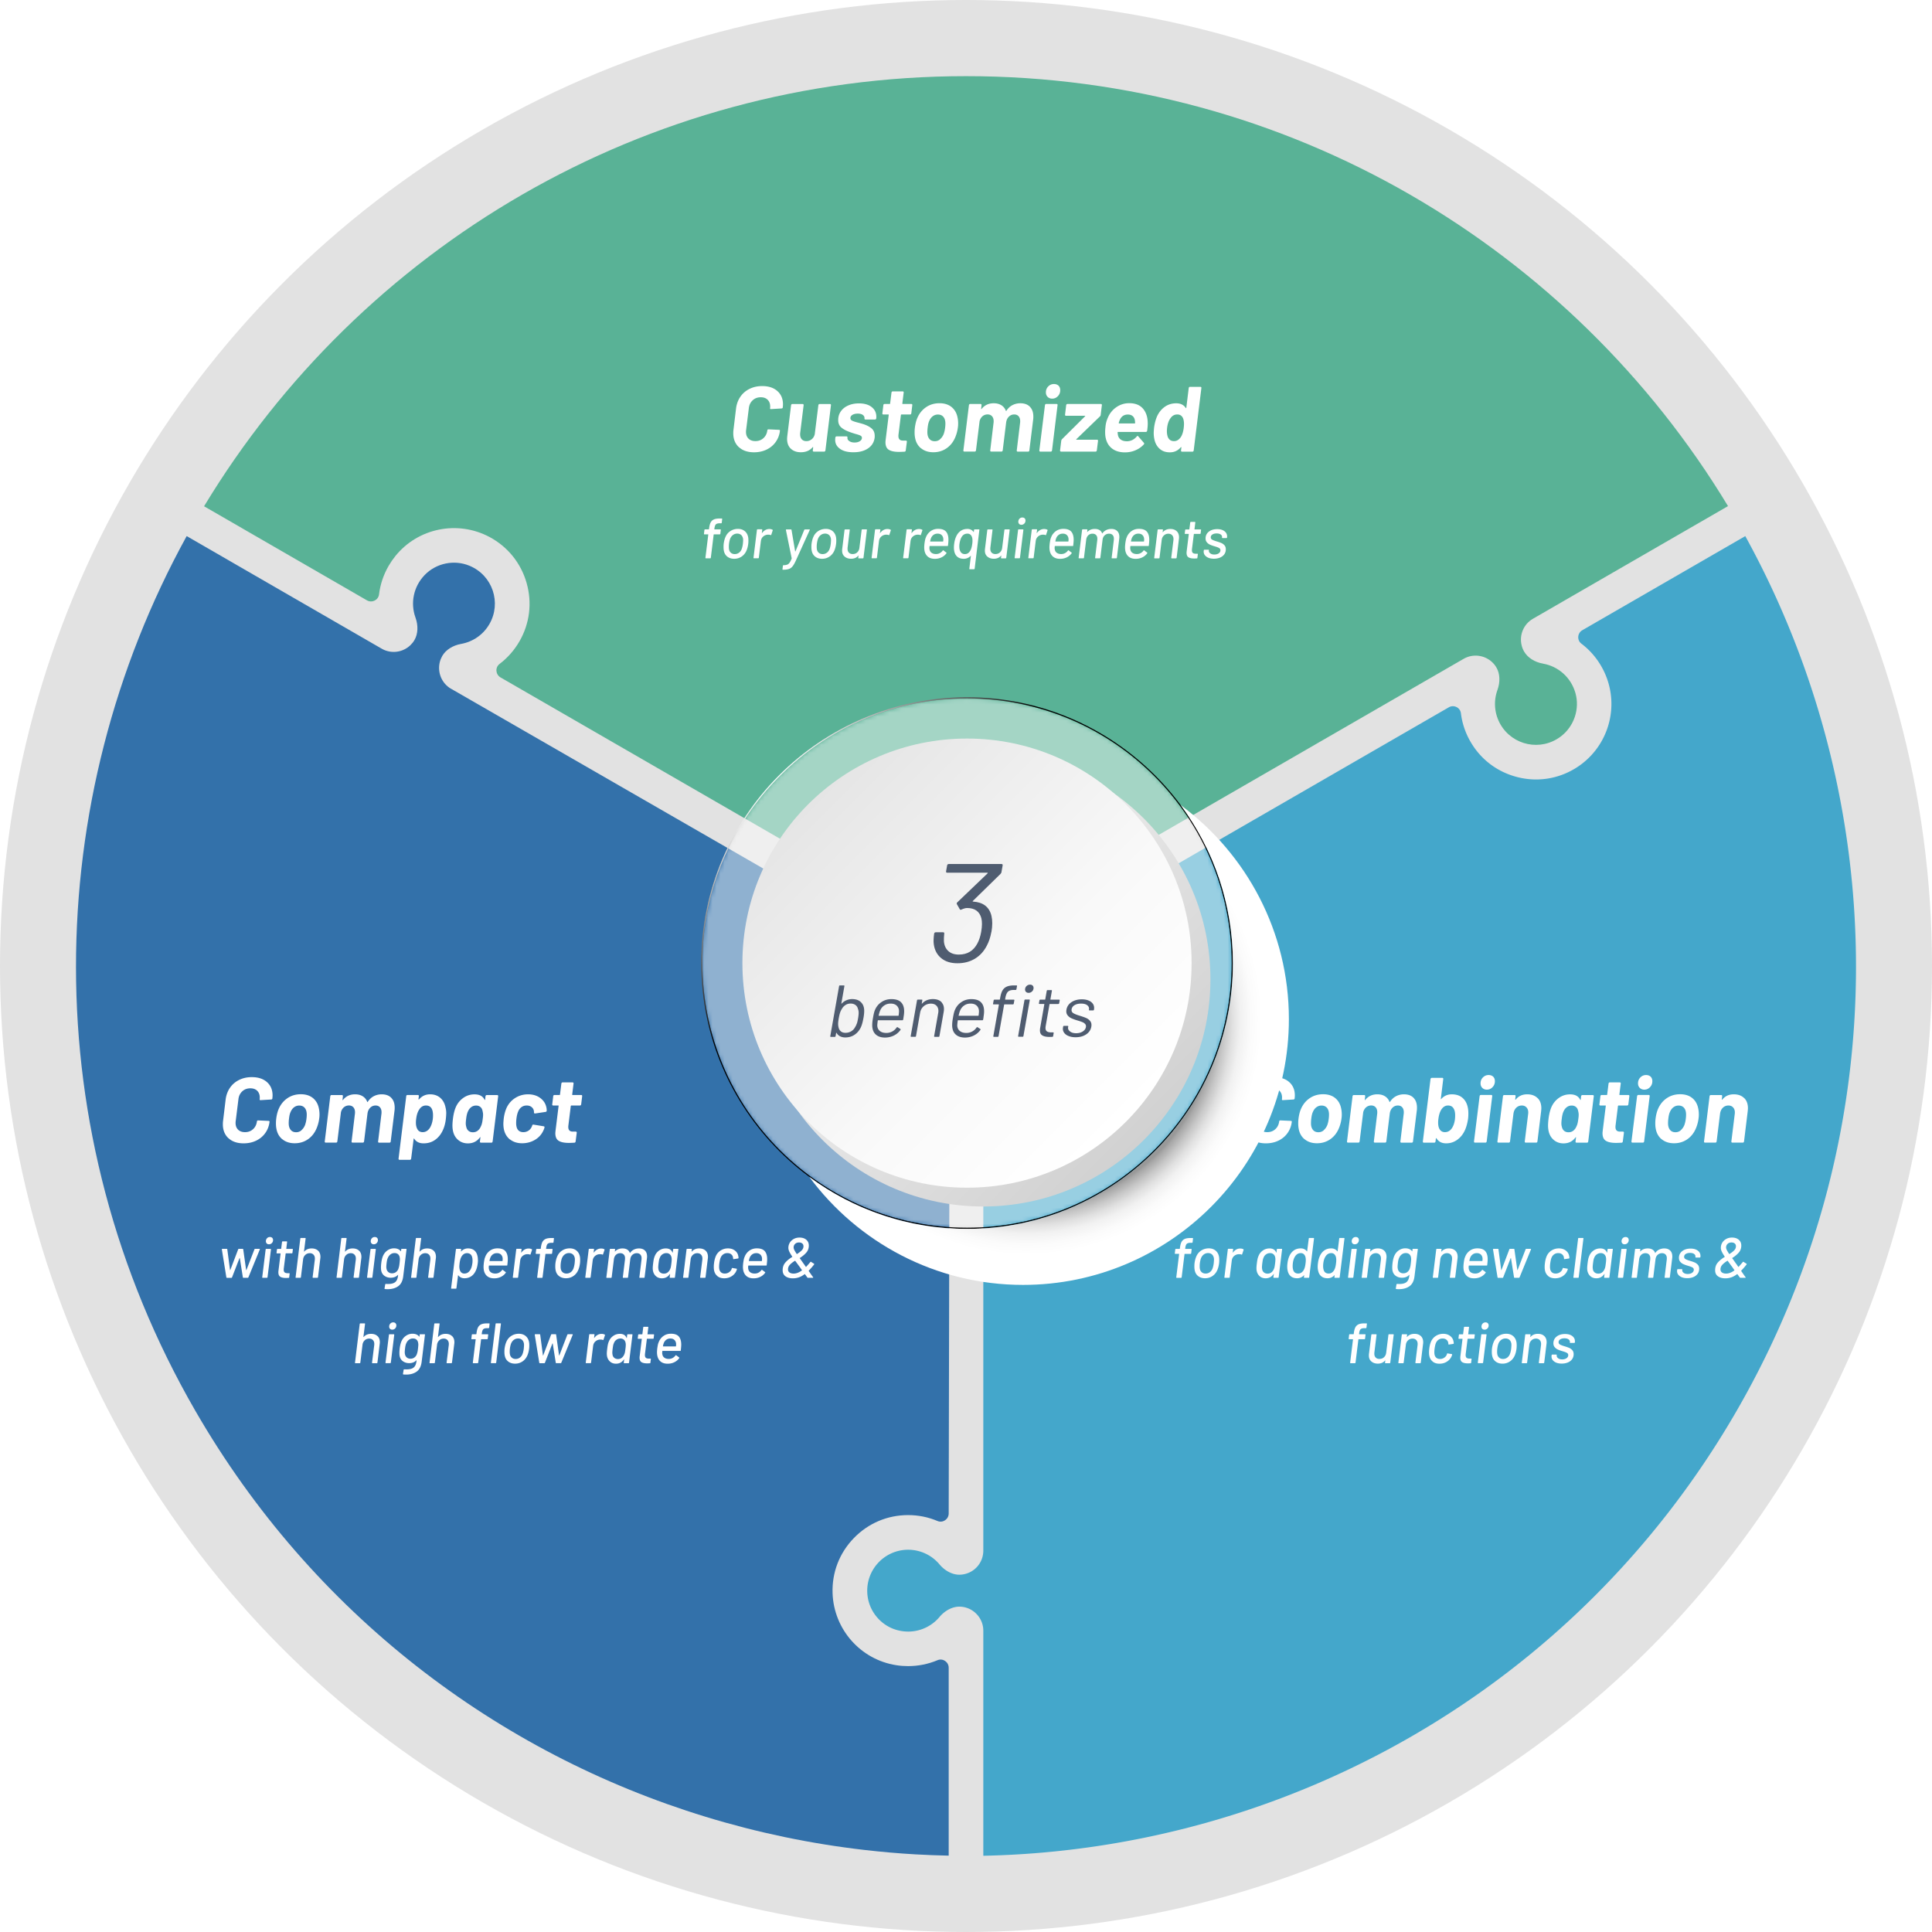
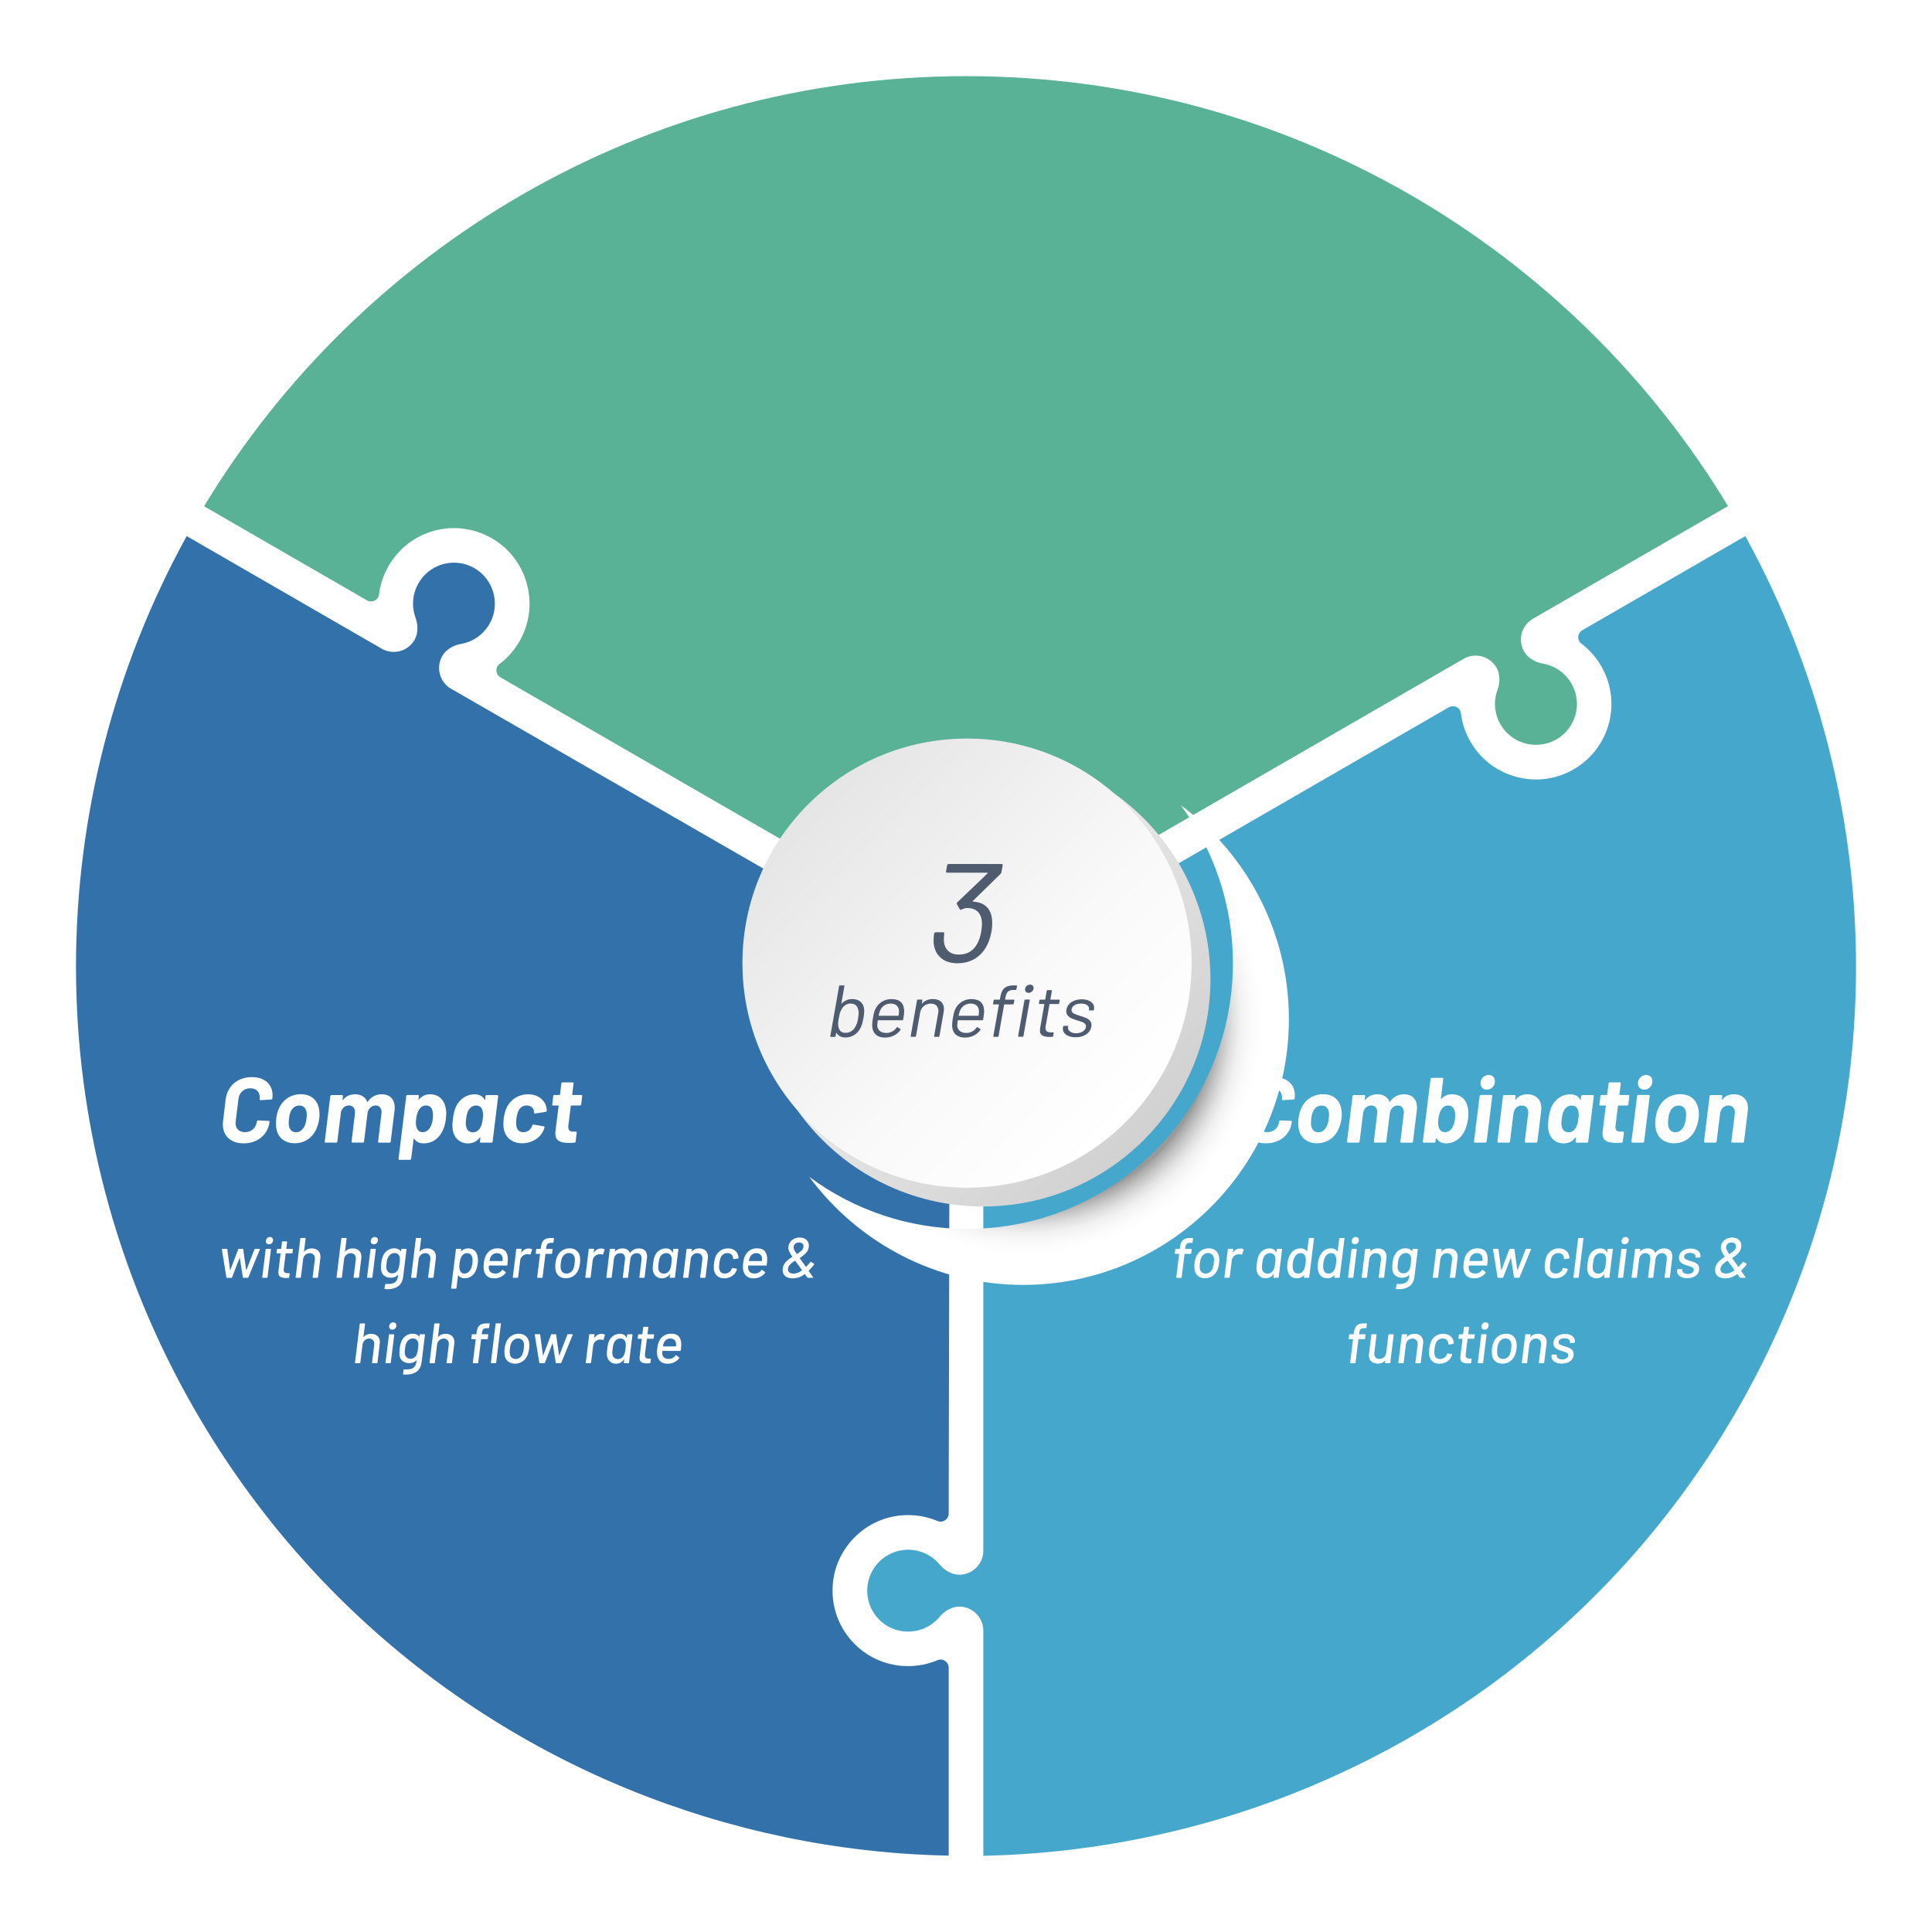
<svg xmlns="http://www.w3.org/2000/svg" viewBox="0 0 480 480">
  <defs>
    <linearGradient id="linear-gradient" x1="192.33" y1="191.35" x2="276.62" y2="275.64" gradientUnits="userSpaceOnUse">
      <stop offset="0" stop-color="#939598" />
      <stop offset=".19" stop-color="#8d8e91" />
      <stop offset=".44" stop-color="#7c7d80" />
      <stop offset=".72" stop-color="#616264" />
      <stop offset="1" stop-color="#414042" />
    </linearGradient>
    <linearGradient id="linear-gradient-2" x1="200.33" y1="199.35" x2="280.19" y2="279.21" gradientUnits="userSpaceOnUse">
      <stop offset="0" stop-color="#fff" />
      <stop offset=".56" stop-color="#e2e2e2" />
      <stop offset="1" stop-color="#d1d1d1" />
    </linearGradient>
    <linearGradient id="linear-gradient-3" x1="200.8" y1="199.82" x2="279.71" y2="278.73" gradientUnits="userSpaceOnUse">
      <stop offset="0" stop-color="#e5e5e5" />
      <stop offset=".08" stop-color="#e8e8e8" />
      <stop offset=".61" stop-color="#f9f9f9" />
      <stop offset="1" stop-color="#fff" />
    </linearGradient>
    <filter id="drop-shadow-1" filterUnits="userSpaceOnUse">
      <feOffset dx="4" dy="4" />
      <feGaussianBlur result="blur" stdDeviation="5" />
      <feFlood flood-color="#000" flood-opacity=".5" />
      <feComposite in2="blur" operator="in" />
      <feComposite in="SourceGraphic" />
    </filter>
    <filter id="drop-shadow-3" filterUnits="userSpaceOnUse">
      <feOffset />
      <feGaussianBlur result="blur-2" stdDeviation="9.09" />
      <feFlood flood-color="#b7b7b7" flood-opacity="1" />
      <feComposite in2="blur-2" operator="in" />
      <feComposite in="SourceGraphic" />
    </filter>
    <filter id="drop-shadow-5" filterUnits="userSpaceOnUse">
      <feOffset />
      <feGaussianBlur result="blur-3" stdDeviation="9.09" />
      <feFlood flood-color="#b7b7b7" flood-opacity="1" />
      <feComposite in2="blur-3" operator="in" />
      <feComposite in="SourceGraphic" />
    </filter>
    <radialGradient id="radial-gradient" cx="189.61" cy="33.65" fx="189.61" fy="33.65" r="89.65" gradientTransform="matrix(.74 0 0 .74 53.59 170.45)" gradientUnits="userSpaceOnUse">
      <stop offset="0" stop-color="#fff" />
      <stop offset=".09" stop-color="#f8f8f8" />
      <stop offset=".22" stop-color="#e7e7e7" />
      <stop offset=".36" stop-color="#cbcbcb" />
      <stop offset=".52" stop-color="#a3a3a3" />
      <stop offset=".69" stop-color="#707070" />
      <stop offset=".87" stop-color="#333" />
      <stop offset="1" />
    </radialGradient>
    <radialGradient id="radial-gradient-2" cx="272.19" cy="111.94" fx="272.19" fy="111.94" r="89.79" gradientTransform="matrix(.74 0 0 .74 53.59 170.45)" gradientUnits="userSpaceOnUse">
      <stop offset=".7" stop-color="#999" />
      <stop offset=".71" stop-color="#a8a8a8" />
      <stop offset=".74" stop-color="#c7c7c7" />
      <stop offset=".77" stop-color="#e0e0e0" />
      <stop offset=".8" stop-color="#f1f1f1" />
      <stop offset=".84" stop-color="#fbfbfb" />
      <stop offset=".88" stop-color="#fff" />
    </radialGradient>
    <style>.cls-4{fill:#fff}.cls-9{fill:#4f5c70}</style>
    <mask id="mask" x="174.51" y="173.53" width="131.5" height="131.49" maskUnits="userSpaceOnUse">
      <path d="M306.01 239.28c0 36.31-29.44 65.75-65.75 65.75s-65.75-29.44-65.75-65.75 29.44-65.74 65.75-65.74 65.75 29.43 65.75 65.74Z" style="fill:url(#linear-gradient)" />
    </mask>
  </defs>
  <g style="isolation:isolate">
    <g id="_イヤー_2">
      <g id="_ザイン">
-         <circle cx="240" cy="240" r="240" style="fill:#e2e2e2" />
        <path d="M112.06 171.13c-2.35-1.37-3.42-4.1-2.8-6.62.13-.53.34-1.05.62-1.55.87-1.5 2.61-2.61 4.67-2.98 2.97-.53 5.54-2.32 7.04-4.93 3.03-5.24.84-12.09-4.95-14.49-3.8-1.58-8.28-.66-11.14 2.31-2.78 2.89-3.58 6.97-2.27 10.58.71 1.97.62 4.04-.24 5.53-.28.5-.63.93-1.02 1.31-1.87 1.8-4.78 2.24-7.13.88l-48.46-27.98C10.31 198.73 8.4 280.98 48.53 350.51c29.14 50.46 75.15 85.09 126.8 100.87 12.87 3.94 26.1 6.7 39.49 8.24 4.18.48 8.38.85 12.59 1.09 2.76.16 5.52.26 8.29.32v-46.69c0-1.44-1.46-2.43-2.78-1.87-2.3.97-4.77 1.47-7.32 1.47-.98 0-1.97-.07-2.94-.23-8.86-1.38-15.51-8.91-15.81-17.9-.17-5.13 1.7-9.98 5.28-13.67 3.57-3.69 8.35-5.72 13.48-5.72 2.55 0 5.02.5 7.31 1.47 1.32.56 2.78-.44 2.78-1.87l.27-133.55-123.92-71.36Z" style="fill:#3371aa" />
        <path d="m433.6 133.2-40.47 23.37c-1.25.72-1.38 2.49-.23 3.35 1.98 1.5 3.66 3.39 4.93 5.6.49.85.92 1.75 1.27 2.66 3.23 8.37.04 17.89-7.6 22.64-4.36 2.71-9.5 3.51-14.47 2.26-4.98-1.25-9.13-4.37-11.69-8.81-1.28-2.21-2.08-4.6-2.38-7.07-.17-1.42-1.77-2.19-3.01-1.47L244.3 242.5v142.77a5.97 5.97 0 0 1-5.97 5.96c-1.73 0-3.57-.96-4.91-2.56a10.158 10.158 0 0 0-7.79-3.64c-6.06 0-10.89 5.32-10.08 11.53.53 4.08 3.57 7.51 7.57 8.49 3.89.97 7.83-.38 10.3-3.32 1.35-1.6 3.18-2.56 4.91-2.56.59 0 1.15.08 1.68.24 2.47.73 4.29 3.02 4.29 5.73v55.92c74.8-1.52 147.01-41 187.16-110.53 40.15-69.53 38.23-151.8 2.14-217.35Z" style="fill:#44a7cb" />
        <path class="cls-4" d="M56.75 282.78c-.92-.86-1.38-2.01-1.38-3.45 0-.37.02-.65.05-.85l.64-5.31c.14-1.1.5-2.08 1.08-2.92.58-.84 1.34-1.49 2.28-1.95.93-.46 1.98-.69 3.13-.69 1.59 0 2.85.41 3.78 1.24.93.83 1.39 1.93 1.39 3.31 0 .17-.02.42-.05.76-.03.15-.13.24-.3.25l-2.62.16h-.05c-.15 0-.21-.08-.18-.25.01-.09.02-.22.02-.39 0-.7-.21-1.26-.63-1.68s-.99-.62-1.71-.62c-.8 0-1.47.25-2.01.75-.54.5-.86 1.15-.95 1.94l-.69 5.54c-.02.09-.02.22-.02.39 0 .69.21 1.24.62 1.65s.99.62 1.72.62c.8 0 1.46-.25 2-.74s.86-1.13.96-1.93c.03-.17.13-.25.3-.25l2.6.12c.08 0 .14.02.18.06.05.04.06.1.05.17a5.856 5.856 0 0 1-1.06 2.8c-.58.81-1.34 1.44-2.26 1.88s-1.96.67-3.11.67c-1.59 0-2.85-.43-3.77-1.29Zm13.39.27c-.81-.67-1.31-1.59-1.49-2.76-.06-.32-.09-.72-.09-1.2 0-.38.02-.77.07-1.15.12-.97.33-1.78.62-2.44.49-1.13 1.22-2.02 2.18-2.67s2.07-.97 3.31-.97 2.23.32 3.01.95c.78.64 1.28 1.52 1.49 2.65.09.43.14.9.14 1.43 0 .34-.02.67-.07.99a9.13 9.13 0 0 1-.6 2.32c-.48 1.2-1.19 2.13-2.16 2.82-.97.68-2.08 1.02-3.33 1.02s-2.27-.34-3.08-1.01Zm4.72-2.23c.38-.31.68-.73.91-1.26a7 7 0 0 0 .37-1.61c.05-.37.07-.71.07-1.03 0-.7-.16-1.26-.48-1.65s-.78-.6-1.38-.6c-.49 0-.92.15-1.3.44-.38.29-.67.7-.88 1.22-.17.37-.29.91-.37 1.63-.05.38-.07.76-.07 1.13 0 .67.16 1.21.48 1.61.32.4.77.6 1.36.6.49 0 .92-.15 1.3-.46Zm22.35-8.06c.57.58.85 1.39.85 2.44 0 .35-.02.62-.05.8l-.94 7.61c0 .08-.03.14-.09.2-.06.05-.13.08-.21.08h-2.6a.22.22 0 0 1-.18-.08c-.05-.05-.06-.12-.05-.2l.83-6.9c.02-.09.02-.22.02-.39 0-.51-.13-.91-.39-1.21-.26-.3-.62-.45-1.08-.45-.52 0-.97.18-1.34.55-.38.37-.6.86-.68 1.47l-.85 6.92c-.02.08-.05.14-.1.2a.28.28 0 0 1-.2.08h-2.57a.22.22 0 0 1-.18-.08c-.05-.05-.06-.12-.05-.2l.83-6.9c.02-.09.02-.21.02-.37 0-.52-.14-.93-.41-1.23s-.64-.45-1.1-.45-.89.15-1.24.44c-.35.29-.6.7-.74 1.22l-.9 7.29c-.02.08-.05.14-.1.2a.28.28 0 0 1-.2.08h-2.6a.22.22 0 0 1-.18-.08c-.05-.05-.06-.12-.05-.2l1.38-11.26c.01-.08.05-.14.1-.2s.12-.08.2-.08h2.6c.08 0 .14.03.18.08s.06.12.05.2l-.09.9s0 .08.02.09c.03.02.06 0 .09-.05.74-.93 1.74-1.4 3.01-1.4.74 0 1.36.16 1.88.48.52.32.9.78 1.13 1.38.03.09.08.09.14 0 .41-.63.92-1.1 1.51-1.4s1.24-.46 1.94-.46c1.03 0 1.82.29 2.39.87Zm13.65 3.93c0 .29-.03.73-.09 1.31-.12 1.07-.38 2.03-.78 2.87-.46.98-1.09 1.76-1.9 2.33-.8.57-1.75.86-2.84.86s-1.85-.38-2.34-1.15c-.03-.05-.06-.06-.09-.05s-.05.05-.05.09l-.62 4.92c-.02.08-.05.14-.1.2a.28.28 0 0 1-.2.08h-2.6c-.08 0-.14-.03-.18-.08s-.06-.12-.05-.2l1.91-15.54c0-.08.03-.14.09-.2.06-.05.13-.08.21-.08h2.6c.08 0 .14.03.18.08s.06.12.05.2l-.09.76s.02.07.05.08.06 0 .09-.03c.72-.84 1.63-1.26 2.74-1.26 1.03 0 1.88.3 2.55.89.67.59 1.11 1.41 1.31 2.47.11.43.16.91.16 1.45Zm-3.33 1.26c.03-.2.05-.48.05-.85 0-.6-.08-1.08-.23-1.45-.26-.66-.77-.99-1.54-.99-.67 0-1.23.33-1.65.99-.38.55-.64 1.33-.76 2.32-.05.34-.07.65-.07.94 0 .57.09 1.05.28 1.45.26.61.73.92 1.4.92s1.22-.3 1.68-.9c.43-.6.71-1.41.85-2.44Zm13.19-5.8a.28.28 0 0 1 .2-.08h2.62c.08 0 .14.03.18.08.05.05.06.12.05.2l-1.38 11.26c-.02.08-.05.14-.1.2s-.12.08-.2.08h-2.62a.22.22 0 0 1-.18-.08c-.05-.05-.06-.12-.05-.2l.11-.99c.02-.06 0-.1-.02-.1-.03 0-.06.01-.09.06-.74 1-1.73 1.49-2.99 1.49-.98 0-1.82-.31-2.51-.93s-1.11-1.46-1.26-2.52a6.41 6.41 0 0 1-.07-.99c0-.46.04-1.02.12-1.68.15-1.2.4-2.18.74-2.94a5.41 5.41 0 0 1 1.85-2.25c.82-.58 1.74-.87 2.77-.87 1.23 0 2.06.44 2.5 1.33.03.05.06.07.08.07s.04-.03.06-.09l.09-.85c.02-.08.05-.14.1-.2Zm-1 7.02c.08-.28.15-.67.21-1.17.06-.41.09-.77.09-1.08 0-.26-.05-.57-.14-.94-.08-.4-.25-.72-.53-.95-.28-.24-.63-.36-1.06-.36s-.84.12-1.18.37-.61.57-.79.97c-.25.46-.41 1.12-.51 1.98-.06.43-.09.8-.09 1.13 0 .29.04.57.12.83.08.41.26.74.55.99s.66.37 1.1.37.83-.12 1.16-.37c.33-.25.59-.57.77-.99.12-.23.22-.48.3-.76Zm7.04 3.98c-.8-.61-1.32-1.46-1.56-2.53-.09-.44-.14-.91-.14-1.4 0-.26.03-.7.09-1.31.12-.98.36-1.87.71-2.67.49-1.04 1.21-1.86 2.16-2.46s2.01-.9 3.19-.9 2.2.31 3.02.92c.82.61 1.32 1.39 1.51 2.32.06.23.09.51.09.83 0 .08-.03.14-.08.2s-.12.09-.2.1l-2.6.39h-.05c-.15 0-.23-.08-.23-.23l-.02-.37c-.06-.4-.25-.73-.57-.99-.32-.26-.73-.39-1.22-.39s-.89.12-1.25.37-.63.58-.82 1.01c-.23.49-.39 1.12-.48 1.88-.05.38-.07.74-.07 1.06s.02.61.07.83c.08.46.26.82.55 1.08.29.26.68.39 1.17.39s.9-.13 1.28-.38.65-.6.84-1.05c.03-.06.05-.11.05-.14.02-.02.02-.04.02-.07.05-.18.16-.26.34-.23l2.51.41c.17.03.24.13.21.3-.06.25-.14.46-.23.64a5.102 5.102 0 0 1-2.11 2.41c-.97.58-2.04.87-3.22.87s-2.17-.31-2.96-.92Zm17.53-8.57a.28.28 0 0 1-.2.08h-2.14c-.06 0-.11.04-.14.11l-.6 4.87c-.02.09-.02.21-.02.37 0 .75.37 1.13 1.1 1.13h.74c.08 0 .14.03.2.08.05.05.07.12.06.2l-.28 2.18c-.03.18-.13.28-.3.3-.61.03-1.07.05-1.36.05-1.13 0-1.98-.17-2.54-.52-.56-.34-.84-.98-.84-1.9 0-.12.02-.32.05-.6l.76-6.16c.03-.08 0-.11-.09-.11h-1.26a.22.22 0 0 1-.18-.08c-.05-.05-.06-.12-.05-.2l.25-2.05c0-.08.03-.14.09-.2.06-.05.13-.08.21-.08h1.26c.08 0 .12-.04.12-.11l.34-2.74c.02-.08.05-.14.1-.2s.12-.08.2-.08h2.5c.08 0 .14.03.18.08.05.05.06.12.05.2l-.34 2.74c0 .08.04.11.11.11h2.14c.08 0 .14.03.18.08.05.05.06.12.05.2l-.25 2.05c-.02.08-.05.14-.1.2Zm-88.05 42.78-1.12-6.93v-.03c0-.08.05-.13.14-.13h1.08s.07.01.09.04.04.05.04.09l.68 5.13s0 .03.03.03.03 0 .04-.03l1.95-5.13c.04-.08.09-.13.17-.13h.95c.08 0 .12.04.14.13l.72 5.12s.02.03.04.03.03 0 .04-.03l1.98-5.12c.04-.08.09-.13.17-.13h1.06c.11.01.15.07.1.17l-2.83 6.92c-.05.08-.1.11-.17.11h-1.07c-.07 0-.11-.04-.13-.11l-.76-4.78s-.02-.03-.04-.03-.03 0-.04.03l-1.85 4.77c-.04.08-.09.13-.17.13h-1.09c-.07 0-.11-.04-.14-.11Zm8.91-.04.85-6.9s.01-.07.04-.1.06-.04.1-.04h1.05c.08 0 .13.05.13.14l-.85 6.9c-.02.09-.07.14-.16.14h-1.05c-.09 0-.13-.05-.11-.14Zm1.12-8.39a.754.754 0 0 1-.21-.55c0-.3.1-.55.29-.75.19-.2.43-.3.71-.3.24 0 .42.07.57.21.14.14.21.32.21.56 0 .29-.1.54-.3.74-.2.2-.43.3-.71.3-.24 0-.42-.07-.57-.21Zm6.25 2.46h-1.49s-.06.02-.06.06l-.47 3.75c0 .07-.01.16-.01.27 0 .3.08.52.23.65.16.13.39.2.71.2h.4s.08.01.11.04c.02.03.03.06.02.1l-.11.88c0 .09-.05.14-.14.14-.3.02-.51.03-.64.03-.63 0-1.11-.1-1.43-.3-.32-.2-.48-.57-.48-1.11 0-.08 0-.22.03-.41l.52-4.23s-.02-.06-.06-.06h-.83c-.09 0-.13-.05-.11-.14l.1-.83c.02-.09.07-.14.16-.14h.83s.06-.02.06-.06l.21-1.67c.02-.09.07-.14.16-.14h.99s.07.01.09.04.03.06.02.1l-.2 1.67v.04c0 .02.02.02.04.02h1.48c.09 0 .13.05.11.14l-.1.83c-.02.09-.07.14-.16.14Zm6.52-.66c.38.37.57.88.57 1.52 0 .08 0 .22-.03.41l-.57 4.67s-.03.07-.06.1-.06.04-.1.04H77.8c-.08 0-.13-.05-.13-.14l.55-4.4c0-.06.01-.14.01-.25 0-.4-.11-.72-.34-.96-.23-.25-.54-.37-.93-.37-.44 0-.82.15-1.12.44-.31.29-.49.67-.54 1.13l-.54 4.41c-.02.09-.07.14-.16.14h-1.05c-.09 0-.13-.05-.11-.14l1.17-9.62c.02-.09.07-.14.16-.14h1.05c.09 0 .13.05.11.14l-.4 3.21s0 .03.02.04.03 0 .04-.01c.45-.52 1.07-.78 1.84-.78.68 0 1.21.19 1.59.56Zm10.18 0c.38.37.57.88.57 1.52 0 .08 0 .22-.03.41l-.57 4.67s-.03.07-.06.1-.06.04-.1.04h-1.05c-.08 0-.13-.05-.13-.14l.55-4.4c0-.06.01-.14.01-.25 0-.4-.11-.72-.34-.96-.23-.25-.54-.37-.93-.37-.44 0-.82.15-1.12.44-.31.29-.49.67-.54 1.13l-.54 4.41c-.02.09-.07.14-.16.14h-1.05c-.09 0-.13-.05-.11-.14l1.17-9.62c.02-.09.07-.14.16-.14H86c.09 0 .13.05.11.14l-.4 3.21s0 .03.02.04.03 0 .04-.01c.45-.52 1.07-.78 1.84-.78.68 0 1.21.19 1.59.56Zm1.98 6.59.85-6.9s.01-.07.04-.1.06-.04.1-.04h1.05c.08 0 .13.05.13.14l-.85 6.9c-.02.09-.07.14-.16.14h-1.05c-.09 0-.13-.05-.11-.14Zm1.12-8.39a.754.754 0 0 1-.21-.55c0-.3.1-.55.29-.75.19-.2.43-.3.71-.3.24 0 .42.07.57.21.14.14.21.32.21.56 0 .29-.1.54-.3.74-.2.2-.43.3-.71.3-.24 0-.42-.07-.57-.21Zm7.52 1.34h1.05c.09 0 .13.05.11.14l-.82 6.69c-.14 1.14-.55 1.96-1.24 2.45s-1.55.74-2.61.74c-.15 0-.38 0-.68-.03-.08 0-.12-.06-.11-.16l.16-.98s.03-.08.06-.11c.03-.02.07-.03.11-.02.13 0 .32.01.57.01.77 0 1.35-.15 1.73-.45s.62-.8.71-1.51l.03-.25c0-.06-.02-.07-.07-.03-.43.46-1.02.69-1.77.69-.59 0-1.11-.16-1.56-.48-.44-.32-.72-.79-.82-1.41-.03-.2-.04-.41-.04-.64 0-.3.02-.66.07-1.09.09-.75.24-1.36.44-1.81.25-.57.61-1.02 1.1-1.36.49-.34 1.03-.52 1.63-.52.75 0 1.31.24 1.68.71.03.05.05.04.07-.01l.04-.44c.02-.09.07-.14.16-.14Zm-.7 4.44c.03-.16.08-.45.13-.88.06-.51.08-.83.08-.98 0-.08 0-.19-.03-.34-.03-.35-.16-.63-.38-.86-.23-.22-.53-.33-.92-.33s-.71.11-1 .33c-.29.22-.51.51-.66.86-.15.31-.25.75-.31 1.32-.05.42-.07.73-.07.91s.01.32.04.42c.05.35.19.63.44.86.25.22.56.33.93.33.4 0 .74-.11 1.02-.33s.48-.51.59-.86c.05-.14.09-.29.12-.45Zm8.6-3.98c.38.37.57.88.57 1.52 0 .08 0 .22-.03.41l-.57 4.67s-.03.07-.06.1-.06.04-.1.04h-1.05c-.08 0-.13-.05-.13-.14l.55-4.4c0-.06.01-.14.01-.25 0-.4-.11-.72-.34-.96-.23-.25-.54-.37-.93-.37-.44 0-.82.15-1.12.44-.31.29-.49.67-.54 1.13l-.54 4.41c-.02.09-.07.14-.16.14h-1.05c-.09 0-.13-.05-.11-.14l1.17-9.62c.02-.09.07-.14.16-.14h1.05c.09 0 .13.05.11.14l-.4 3.21s0 .03.02.04.03 0 .04-.01c.45-.52 1.07-.78 1.84-.78.68 0 1.21.19 1.59.56Zm11.01 2.33c0 .29-.02.57-.06.83-.08.67-.23 1.24-.44 1.71-.27.63-.65 1.12-1.13 1.46-.48.34-1.06.52-1.74.52-.32 0-.61-.06-.87-.19s-.47-.31-.64-.54c-.02-.02-.04-.02-.05-.01s-.02.02-.02.04l-.4 3.15c-.02.09-.07.14-.16.14h-1.03s-.08-.01-.11-.04-.03-.06-.02-.1l1.19-9.62s.01-.07.04-.1.07-.04.11-.04h1.03c.08 0 .13.05.13.14l-.06.47v.04c0 .01.03 0 .05-.01.23-.25.49-.43.78-.56.29-.13.6-.19.92-.19.66 0 1.19.17 1.58.5s.66.81.78 1.42c.07.27.1.6.1.98Zm-1.39.81c.03-.25.04-.49.04-.69 0-.42-.06-.78-.17-1.06-.09-.25-.25-.45-.45-.58-.21-.13-.46-.2-.76-.2-.52 0-.95.25-1.3.76-.27.42-.45 1.01-.54 1.78-.04.38-.06.63-.06.76 0 .41.06.75.18 1.05.21.48.57.72 1.07.72.54 0 .98-.23 1.32-.68.35-.45.57-1.07.66-1.87Zm8.7.41c0 .09-.06.14-.16.14h-4.38s-.06.02-.06.06c-.02.23-.03.38-.03.45 0 .09 0 .19.03.28.05.38.21.67.49.88.28.21.65.32 1.12.32.67 0 1.23-.29 1.67-.86.06-.09.12-.11.18-.04l.72.54c.06.06.06.12.01.18-.31.43-.72.77-1.22 1.01s-1.05.36-1.64.36c-.67 0-1.21-.15-1.63-.45-.42-.3-.71-.73-.88-1.29-.09-.32-.14-.7-.14-1.13 0-.18.02-.48.06-.89.05-.36.1-.66.15-.91s.12-.47.21-.67a3.3 3.3 0 0 1 1.17-1.54c.54-.38 1.16-.57 1.87-.57.9 0 1.56.23 1.96.69s.6 1.14.6 2.02c0 .33-.04.8-.11 1.4Zm-3.6-2.64c-.28.2-.49.47-.63.81-.08.21-.16.47-.21.79 0 .04 0 .06.04.06h3.14s.06-.02.06-.06c.02-.23.03-.38.03-.45 0-.43-.13-.78-.38-1.05s-.6-.4-1.04-.4c-.4 0-.73.1-1.01.3Zm9.67-1.25c.07.03.08.08.04.17l-.35 1.06c-.03.08-.08.11-.17.08-.15-.07-.33-.1-.54-.1h-.2c-.42.03-.79.19-1.11.47-.32.29-.5.66-.56 1.12l-.51 4.13c-.02.09-.07.14-.16.14h-1.05c-.09 0-.13-.05-.11-.14l.85-6.92c.02-.09.07-.14.16-.14h1.03s.08.01.11.04c.02.03.03.06.02.1l-.1.75s0 .04.02.05c.01 0 .03 0 .04-.02.49-.66 1.09-.99 1.81-.99.29 0 .55.06.78.18Zm3.93-1.36c-.18.18-.3.52-.36 1.02l-.03.17s.02.06.06.06h1.44s.07.01.09.04.03.06.02.1l-.11.96c-.02.09-.07.14-.16.14h-1.44s-.06.02-.06.06l-.71 5.76s-.03.07-.06.1-.06.04-.1.04h-1.05c-.08 0-.13-.05-.13-.14l.71-5.76v-.04c0-.02-.02-.02-.04-.02h-.92c-.09 0-.13-.05-.11-.14l.11-.96c.02-.09.07-.14.16-.14h.92s.06-.02.06-.06l.03-.25c.08-.62.21-1.1.4-1.44.19-.34.46-.58.81-.73.35-.15.84-.22 1.45-.22h.47c.09 0 .13.05.11.14l-.1.91c-.02.09-.07.14-.16.14h-.34c-.46 0-.78.09-.97.27Zm2.85 8.02c-.46-.35-.75-.85-.87-1.48-.06-.27-.08-.59-.08-.95 0-.26.01-.52.04-.78.09-.69.25-1.25.45-1.7.27-.62.68-1.11 1.23-1.46s1.17-.53 1.87-.53c.66 0 1.21.18 1.65.53s.73.84.86 1.45c.06.26.08.57.08.91 0 .25-.01.52-.04.79-.08.66-.23 1.24-.45 1.74-.28.63-.69 1.12-1.23 1.48-.54.35-1.14.53-1.81.53s-1.25-.18-1.7-.53Zm2.86-.96c.3-.21.53-.51.69-.9.15-.41.25-.85.31-1.33.04-.42.06-.71.06-.88 0-.12 0-.27-.03-.44-.08-.39-.24-.69-.49-.9-.25-.21-.57-.32-.95-.32s-.72.11-1.02.32c-.3.21-.54.51-.71.9-.13.32-.24.76-.31 1.32-.03.25-.04.5-.04.74s.01.42.04.59c.06.38.21.67.47.89.25.22.57.33.96.33s.72-.11 1.02-.32Zm8.37-5.7c.07.03.08.08.04.17l-.35 1.06c-.03.08-.08.11-.17.08-.15-.07-.33-.1-.54-.1h-.2c-.42.03-.79.19-1.11.47-.32.29-.5.66-.56 1.12l-.51 4.13c-.02.09-.07.14-.16.14h-1.05c-.09 0-.13-.05-.11-.14l.85-6.92c.02-.09.07-.14.16-.14h1.03s.08.01.11.04c.02.03.03.06.02.1l-.1.75s0 .04.02.05c.01 0 .03 0 .04-.02.49-.66 1.09-.99 1.81-.99.29 0 .55.06.78.18Zm10.1.31c.35.35.52.84.52 1.47 0 .08 0 .23-.03.44l-.58 4.72c-.02.09-.07.14-.16.14h-1.03c-.09 0-.13-.05-.11-.14l.54-4.44c0-.07.01-.17.01-.3 0-.39-.11-.69-.32-.91-.21-.22-.51-.33-.88-.33-.42 0-.78.14-1.08.41-.3.27-.47.64-.53 1.1l-.55 4.47c-.02.09-.07.14-.16.14h-1.03c-.09 0-.13-.05-.11-.14l.54-4.44c0-.07.01-.17.01-.3 0-.39-.11-.69-.32-.91-.21-.22-.51-.33-.88-.33-.42 0-.78.14-1.06.41-.28.27-.45.64-.51 1.1l-.55 4.47c-.02.09-.07.14-.16.14h-1.05c-.09 0-.13-.05-.11-.14l.85-6.92c.02-.09.07-.14.16-.14h1.03s.08.01.11.04c.02.03.03.06.02.1l-.06.48v.04c0 .01.03 0 .05-.01.47-.5 1.09-.75 1.85-.75.46 0 .85.09 1.16.28.31.18.53.46.66.81.03.04.06.04.08 0 .25-.37.58-.64.96-.82.39-.18.8-.27 1.24-.27.62 0 1.11.17 1.46.52Zm7.14-.43h1.05c.09 0 .13.05.11.14l-.85 6.92s-.01.07-.04.1-.07.04-.11.04h-1.03c-.08 0-.13-.05-.13-.14l.1-.79s0-.04-.01-.05c-.02 0-.03 0-.04.04-.49.71-1.15 1.06-1.98 1.06-.6 0-1.11-.18-1.51-.55s-.65-.86-.74-1.47c-.02-.21-.03-.36-.03-.47 0-.26.03-.67.1-1.22.05-.41.1-.75.16-1.03s.14-.55.25-.79c.22-.56.57-1.01 1.06-1.36s1.05-.53 1.68-.53c.83 0 1.38.33 1.65 1 0 .03.02.04.04.04.01 0 .03-.02.04-.05l.08-.74c.02-.09.07-.14.16-.14Zm-.71 4.48c.04-.17.08-.46.13-.86.06-.4.08-.73.08-1 0-.09 0-.23-.03-.4-.05-.34-.18-.62-.4-.83s-.52-.33-.88-.33c-.39 0-.73.11-1.03.33s-.5.5-.62.85c-.07.14-.12.3-.16.47-.04.17-.08.47-.14.89-.06.49-.08.82-.08.98 0 .13.01.26.04.4.03.35.16.63.41.85.25.22.56.33.95.33s.7-.11.97-.33c.27-.22.47-.5.6-.84.07-.15.12-.31.16-.49Zm8.65-4.02c.38.37.57.88.57 1.52 0 .08 0 .22-.03.41l-.57 4.67s-.03.07-.06.1-.06.04-.1.04h-1.05c-.08 0-.13-.05-.13-.14l.55-4.4c0-.06.01-.14.01-.25 0-.4-.11-.72-.34-.96-.23-.25-.54-.37-.93-.37-.44 0-.82.15-1.12.44-.31.29-.49.67-.54 1.13l-.54 4.41c-.02.09-.07.14-.16.14h-1.05c-.09 0-.13-.05-.11-.14l.85-6.92c.02-.09.07-.14.16-.14h1.03s.08.01.11.04c.02.03.03.06.02.1l-.07.51s0 .03.02.04.03 0 .04-.01c.45-.52 1.07-.78 1.84-.78.68 0 1.21.19 1.59.56Zm2.92 6.31c-.45-.36-.73-.86-.84-1.48-.04-.22-.06-.48-.06-.78 0-.32.02-.63.06-.93.08-.68.23-1.25.42-1.71a3.1 3.1 0 0 1 1.19-1.44c.55-.36 1.16-.54 1.85-.54s1.27.18 1.73.54c.47.36.74.81.83 1.36.04.16.06.32.06.47 0 .08-.06.13-.14.14l-1.05.16h-.03c-.08 0-.11-.04-.11-.13l-.03-.23c-.03-.32-.17-.59-.42-.81-.25-.22-.58-.33-.99-.33s-.75.11-1.05.33c-.29.22-.5.5-.64.86-.11.27-.21.72-.3 1.34-.04.31-.06.6-.06.88 0 .13 0 .28.03.45.05.38.19.67.42.89.24.22.56.33.96.33s.75-.11 1.07-.33.53-.5.64-.84l.03-.07s0-.05.01-.06c0-.04.03-.06.06-.08s.06-.02.1 0l1 .17c.08.02.11.06.1.11 0 .03 0 .05-.01.06 0 .05-.04.15-.1.31-.24.58-.63 1.04-1.18 1.39-.55.35-1.17.52-1.86.52s-1.26-.18-1.7-.54Zm12.26-2.76c0 .09-.06.14-.16.14h-4.38s-.06.02-.06.06c-.02.23-.03.38-.03.45 0 .09 0 .19.03.28.05.38.21.67.49.88.28.21.65.32 1.12.32.67 0 1.23-.29 1.67-.86.06-.09.12-.11.18-.04l.72.54c.06.06.06.12.01.18-.31.43-.72.77-1.22 1.01s-1.05.36-1.64.36c-.67 0-1.21-.15-1.63-.45-.42-.3-.71-.73-.88-1.29-.09-.32-.14-.7-.14-1.13 0-.18.02-.48.06-.89.05-.36.1-.66.15-.91s.12-.47.21-.67a3.3 3.3 0 0 1 1.17-1.54c.54-.38 1.16-.57 1.87-.57.9 0 1.56.23 1.96.69s.6 1.14.6 2.02c0 .33-.04.8-.11 1.4Zm-3.6-2.64c-.28.2-.49.47-.63.81-.08.21-.16.47-.21.79 0 .04 0 .06.04.06h3.14s.06-.02.06-.06c.02-.23.03-.38.03-.45 0-.43-.13-.78-.38-1.05s-.6-.4-1.04-.4c-.4 0-.73.1-1.01.3Zm15.14 5.73c0 .07-.04.1-.13.1h-1.17c-.08 0-.13-.03-.16-.08l-.59-.82s-.05-.03-.08-.01c-.47.36-.95.62-1.42.79-.48.16-.97.25-1.49.25-.76 0-1.38-.17-1.85-.51s-.7-.84-.7-1.5c0-.75.21-1.37.63-1.87.42-.5 1-.98 1.73-1.43.04 0 .05-.03.03-.07-.37-.56-.62-.99-.76-1.31-.14-.32-.21-.61-.21-.88 0-.48.12-.91.36-1.3s.57-.69.99-.92c.42-.23.89-.34 1.42-.34.7 0 1.26.18 1.68.54.42.36.63.85.63 1.45 0 .66-.2 1.23-.59 1.7-.39.47-.94.93-1.63 1.37-.05.02-.06.04-.03.07l.93 1.32c.1.13.2.26.28.39.08.13.17.24.24.35l.06.07s0 .03.03.03.03 0 .04-.01c.46-.51.81-.91 1.05-1.2.05-.08.11-.09.18-.04l.72.45c.08.05.08.11.03.2a17.4 17.4 0 0 1-1.33 1.53c-.03.03-.02.07.03.13.38.56.73 1.06 1.06 1.51.02.02.03.04.03.07Zm-2.81-1.73s.04-.06.01-.08l-.4-.57c-.08-.13-.23-.33-.42-.58l-.85-1.16s-.03-.03-.07-.01c-.55.34-.97.67-1.27 1-.3.33-.45.71-.45 1.13 0 .33.12.59.37.77.25.18.58.28 1.02.28.66 0 1.34-.26 2.05-.78ZM197.6 309c-.25.2-.39.47-.42.81-.02.19.02.39.11.62.09.22.31.59.65 1.11.03.03.06.03.08.01.53-.34.93-.65 1.2-.94.27-.29.4-.62.4-.98 0-.29-.1-.52-.3-.69-.2-.17-.47-.25-.81-.25-.37 0-.67.1-.92.3ZM93.8 331.95c.38.37.57.88.57 1.52 0 .08 0 .22-.03.41l-.57 4.67s-.03.07-.06.1-.06.04-.1.04h-1.05c-.08 0-.13-.05-.13-.14l.55-4.4c0-.06.01-.14.01-.25 0-.4-.11-.72-.34-.96-.23-.25-.54-.37-.93-.37-.44 0-.82.15-1.12.44-.31.29-.49.67-.54 1.13l-.54 4.41c-.02.09-.07.14-.16.14h-1.05c-.09 0-.13-.05-.11-.14l1.17-9.62c.02-.09.07-.14.16-.14h1.05c.09 0 .13.05.11.14l-.4 3.21s0 .03.02.04.03 0 .04-.01c.45-.52 1.07-.78 1.84-.78.68 0 1.21.19 1.59.56Zm1.98 6.58.85-6.9s.01-.07.04-.1.06-.04.1-.04h1.05c.08 0 .13.05.13.14l-.85 6.9c-.02.09-.07.14-.16.14h-1.05c-.09 0-.13-.05-.11-.14Zm1.12-8.39a.754.754 0 0 1-.21-.55c0-.3.1-.55.29-.75.19-.2.43-.3.71-.3.24 0 .42.07.57.21.14.14.21.32.21.56 0 .29-.1.54-.3.74-.2.2-.43.3-.71.3-.24 0-.42-.07-.57-.21Zm7.52 1.35h1.05c.09 0 .13.05.11.14l-.82 6.69c-.14 1.14-.55 1.96-1.24 2.45s-1.55.74-2.61.74c-.15 0-.38 0-.68-.03-.08 0-.12-.06-.11-.16l.16-.98s.03-.08.06-.11c.03-.02.07-.03.11-.02.13 0 .32.01.57.01.77 0 1.35-.15 1.73-.45s.62-.8.71-1.51l.03-.25c0-.06-.02-.07-.07-.03-.43.46-1.02.69-1.77.69-.59 0-1.11-.16-1.56-.48-.44-.32-.72-.79-.82-1.41-.03-.2-.04-.41-.04-.64 0-.3.02-.66.07-1.09.09-.75.24-1.36.44-1.81.25-.57.61-1.02 1.1-1.36.49-.34 1.03-.52 1.63-.52.75 0 1.31.24 1.68.71.03.05.05.04.07-.01l.04-.44c.02-.09.07-.14.16-.14Zm-.7 4.44c.03-.16.08-.45.13-.88.06-.51.08-.83.08-.98 0-.08 0-.19-.03-.34-.03-.35-.16-.63-.38-.86-.23-.22-.53-.33-.92-.33s-.71.11-1 .33c-.29.22-.51.51-.66.86-.15.31-.25.75-.31 1.32-.05.42-.07.73-.07.91s.01.32.04.42c.05.35.19.63.44.86.25.22.56.33.93.33.4 0 .74-.11 1.02-.33s.48-.51.59-.86c.05-.14.09-.29.12-.45Zm8.6-3.98c.38.37.57.88.57 1.52 0 .08 0 .22-.03.41l-.57 4.67s-.03.07-.06.1-.06.04-.1.04h-1.05c-.08 0-.13-.05-.13-.14l.55-4.4c0-.06.01-.14.01-.25 0-.4-.11-.72-.34-.96-.23-.25-.54-.37-.93-.37-.44 0-.82.15-1.12.44-.31.29-.49.67-.54 1.13l-.54 4.41c-.02.09-.07.14-.16.14h-1.05c-.09 0-.13-.05-.11-.14l1.17-9.62c.02-.09.07-.14.16-.14h1.05c.09 0 .13.05.11.14l-.4 3.21s0 .03.02.04.03 0 .04-.01c.45-.52 1.07-.78 1.84-.78.68 0 1.21.19 1.59.56Zm7.75-1.71c-.18.18-.3.52-.36 1.02l-.03.17s.02.06.06.06h1.44s.07.01.09.04.03.06.02.1l-.11.96c-.02.09-.07.14-.16.14h-1.44s-.06.02-.06.06l-.71 5.76s-.03.07-.06.1-.06.04-.1.04h-1.05c-.08 0-.13-.05-.13-.14l.71-5.76v-.04c0-.02-.02-.02-.04-.02h-.92c-.09 0-.13-.05-.11-.14l.11-.96c.02-.09.07-.14.16-.14h.92s.06-.02.06-.06l.03-.25c.08-.62.21-1.1.4-1.44.19-.34.46-.58.81-.73.35-.15.84-.22 1.45-.22h.47c.09 0 .13.05.11.14l-.1.91c-.02.09-.07.14-.16.14h-.34c-.46 0-.78.09-.97.27Zm1.89 8.3 1.17-9.62c.02-.09.07-.14.16-.14h1.05c.09 0 .13.05.11.14l-1.17 9.62c-.02.09-.07.14-.16.14h-1.05c-.09 0-.13-.05-.11-.14Zm4.31-.27c-.46-.35-.75-.85-.87-1.48-.06-.27-.08-.59-.08-.95 0-.26.01-.52.04-.78.09-.69.25-1.25.45-1.7.27-.62.68-1.11 1.23-1.46s1.17-.53 1.87-.53c.66 0 1.21.18 1.65.53s.73.84.86 1.45c.06.26.08.57.08.91 0 .25-.01.52-.04.79-.08.66-.23 1.24-.45 1.74-.28.63-.69 1.12-1.23 1.48-.54.35-1.14.53-1.81.53s-1.25-.18-1.7-.53Zm2.86-.96c.3-.21.53-.51.69-.9.15-.41.25-.85.31-1.33.04-.42.06-.71.06-.88 0-.12 0-.27-.03-.44-.08-.39-.24-.69-.49-.9-.25-.21-.57-.32-.95-.32s-.72.11-1.02.32c-.3.21-.54.51-.71.9-.13.32-.24.76-.31 1.32-.03.25-.04.5-.04.74s.01.42.04.59c.06.38.21.67.47.89.25.22.57.33.96.33s.72-.11 1.02-.32Zm4.85 1.26-1.12-6.93v-.03c0-.08.05-.13.14-.13h1.08s.07.01.09.04.04.05.04.09l.68 5.13s0 .03.03.03.03 0 .04-.03l1.95-5.13c.04-.08.09-.13.17-.13h.95c.08 0 .12.04.14.13l.72 5.12s.02.03.04.03.03 0 .04-.03l1.98-5.12c.04-.08.09-.13.17-.13h1.06c.11.01.15.07.1.17l-2.83 6.92c-.05.08-.1.11-.17.11h-1.07c-.07 0-.11-.04-.13-.11l-.76-4.78s-.02-.03-.04-.03-.03 0-.04.03l-1.85 4.77c-.04.08-.09.13-.17.13h-1.09c-.07 0-.11-.04-.14-.11Zm16.27-6.97c.07.03.08.08.04.17l-.35 1.06c-.03.08-.08.11-.17.08-.15-.07-.33-.1-.54-.1h-.2c-.42.03-.79.19-1.11.47-.32.29-.5.66-.56 1.12l-.51 4.13c-.02.09-.07.14-.16.14h-1.05c-.09 0-.13-.05-.11-.14l.85-6.92c.02-.09.07-.14.16-.14h1.03s.08.01.11.04c.02.03.03.06.02.1l-.1.75s0 .04.02.05c.01 0 .03 0 .04-.02.49-.66 1.09-.99 1.81-.99.29 0 .55.06.78.18Zm5.72-.11h1.05c.09 0 .13.05.11.14l-.85 6.92s-.01.07-.04.1-.07.04-.11.04h-1.03c-.08 0-.13-.05-.13-.14l.1-.79s0-.04-.01-.05c-.02 0-.03 0-.04.04-.49.71-1.15 1.06-1.98 1.06-.6 0-1.11-.18-1.51-.55s-.65-.86-.74-1.47c-.02-.21-.03-.36-.03-.47 0-.26.03-.67.1-1.22.05-.41.1-.75.16-1.03s.14-.55.25-.79c.22-.56.57-1.01 1.06-1.36s1.05-.53 1.68-.53c.83 0 1.38.33 1.65 1 0 .03.02.04.04.04.01 0 .03-.02.04-.05l.08-.74c.02-.09.07-.14.16-.14Zm-.71 4.48c.04-.17.08-.46.13-.86.06-.4.08-.73.08-1 0-.09 0-.23-.03-.4-.05-.34-.18-.62-.4-.83s-.52-.33-.88-.33c-.39 0-.73.11-1.03.33s-.5.5-.62.85c-.07.14-.12.3-.16.47-.04.17-.08.47-.14.89-.06.49-.08.82-.08.98 0 .13.01.26.04.4.03.35.16.63.41.85.25.22.56.33.95.33s.7-.11.97-.33c.27-.22.47-.5.6-.84.07-.15.12-.31.16-.49Zm7-3.36h-1.49s-.06.02-.06.06l-.47 3.75c0 .07-.01.16-.01.27 0 .3.08.52.23.65.16.13.39.2.71.2h.4s.08.01.11.04c.02.03.03.06.02.1l-.11.88c0 .09-.05.14-.14.14-.3.02-.51.03-.64.03-.63 0-1.11-.1-1.43-.3-.32-.2-.48-.57-.48-1.11 0-.08 0-.22.03-.41l.52-4.23s-.02-.06-.06-.06h-.83c-.09 0-.13-.05-.11-.14l.1-.83c.02-.09.07-.14.16-.14h.83s.06-.02.06-.06l.21-1.67c.02-.09.07-.14.16-.14h.99s.07.01.09.04.03.06.02.1l-.2 1.67v.04c0 .02.02.02.04.02h1.48c.09 0 .13.05.11.14l-.1.83c-.02.09-.07.14-.16.14Zm6.89 2.88c0 .09-.06.14-.16.14h-4.38s-.06.02-.06.06c-.02.23-.03.38-.03.45 0 .09 0 .19.03.28.05.38.21.67.49.88.28.21.65.32 1.12.32.67 0 1.23-.29 1.67-.86.06-.09.12-.11.18-.04l.72.54c.06.06.06.12.01.18-.31.43-.72.77-1.22 1.01s-1.05.36-1.64.36c-.67 0-1.21-.15-1.63-.45-.42-.3-.71-.73-.88-1.29-.09-.32-.14-.7-.14-1.13 0-.18.02-.48.06-.89.05-.36.1-.66.15-.91s.12-.47.21-.67a3.3 3.3 0 0 1 1.17-1.54c.54-.38 1.16-.57 1.87-.57.9 0 1.56.23 1.96.69s.6 1.14.6 2.02c0 .33-.04.8-.11 1.4Zm-3.6-2.64c-.28.2-.49.47-.63.81-.08.21-.16.47-.21.79 0 .04 0 .06.04.06h3.14s.06-.02.06-.06c.02-.23.03-.38.03-.45 0-.43-.13-.78-.38-1.05s-.6-.4-1.04-.4c-.4 0-.73.1-1.01.3Zm145.18-50.07c-.92-.86-1.38-2.01-1.38-3.45 0-.37.02-.65.05-.85l.64-5.31c.14-1.1.5-2.08 1.08-2.92.58-.84 1.34-1.49 2.28-1.95.93-.46 1.98-.69 3.13-.69 1.59 0 2.85.41 3.78 1.24.93.83 1.39 1.93 1.39 3.31 0 .17-.02.42-.05.76-.03.15-.13.24-.3.25l-2.62.16h-.05c-.15 0-.21-.08-.18-.25.01-.09.02-.22.02-.39 0-.7-.21-1.26-.63-1.68s-.99-.62-1.71-.62c-.8 0-1.47.25-2.01.75-.54.5-.86 1.15-.95 1.94l-.69 5.54c-.02.09-.02.22-.02.39 0 .69.21 1.24.62 1.65s.99.62 1.72.62c.8 0 1.46-.25 2-.74s.86-1.13.96-1.93c.03-.17.13-.25.3-.25l2.6.12c.08 0 .14.02.18.06.05.04.06.1.05.17a5.856 5.856 0 0 1-1.06 2.8c-.58.81-1.34 1.44-2.26 1.88s-1.96.67-3.11.67c-1.59 0-2.85-.43-3.77-1.29Zm13.39.27c-.81-.67-1.31-1.59-1.49-2.76-.06-.32-.09-.72-.09-1.2 0-.38.02-.77.07-1.15.12-.97.33-1.78.62-2.44.49-1.13 1.22-2.02 2.18-2.67s2.07-.97 3.31-.97 2.23.32 3.01.95c.78.64 1.28 1.52 1.49 2.65.09.43.14.9.14 1.43 0 .34-.02.67-.07.99a9.13 9.13 0 0 1-.6 2.32c-.48 1.2-1.19 2.13-2.16 2.82-.97.68-2.08 1.02-3.33 1.02s-2.27-.34-3.08-1.01Zm4.72-2.23c.38-.31.68-.73.91-1.26a7 7 0 0 0 .37-1.61c.05-.37.07-.71.07-1.03 0-.7-.16-1.26-.48-1.65s-.78-.6-1.38-.6c-.49 0-.92.15-1.3.44-.38.29-.67.7-.88 1.22-.17.37-.29.91-.37 1.63-.05.38-.07.76-.07 1.13 0 .67.16 1.21.48 1.61.32.4.77.6 1.36.6.49 0 .92-.15 1.3-.46Zm22.35-8.06c.57.58.85 1.39.85 2.44 0 .35-.02.62-.05.8l-.94 7.61c0 .08-.03.14-.09.2-.06.05-.13.08-.21.08h-2.6a.22.22 0 0 1-.18-.08c-.05-.05-.06-.12-.05-.2l.83-6.9c.02-.09.02-.22.02-.39 0-.51-.13-.91-.39-1.21-.26-.3-.62-.45-1.08-.45-.52 0-.97.18-1.34.55-.38.37-.6.86-.68 1.47l-.85 6.92c-.02.08-.05.14-.1.2a.28.28 0 0 1-.2.08h-2.57a.22.22 0 0 1-.18-.08c-.05-.05-.06-.12-.05-.2l.83-6.9c.02-.09.02-.21.02-.37 0-.52-.14-.93-.41-1.23s-.64-.45-1.1-.45-.89.15-1.24.44c-.35.29-.6.7-.74 1.22l-.9 7.29c-.02.08-.05.14-.1.2a.28.28 0 0 1-.2.08h-2.6a.22.22 0 0 1-.18-.08c-.05-.05-.06-.12-.05-.2l1.38-11.26c.01-.08.05-.14.1-.2s.12-.08.2-.08h2.6c.08 0 .14.03.18.08s.06.12.05.2l-.09.9s0 .08.02.09c.03.02.06 0 .09-.05.74-.93 1.74-1.4 3.01-1.4.74 0 1.36.16 1.88.48.52.32.9.78 1.13 1.38.03.09.08.09.14 0 .41-.63.92-1.1 1.51-1.4s1.24-.46 1.94-.46c1.03 0 1.82.29 2.39.87Zm13.62 3.9c0 .4-.02.82-.07 1.26-.15 1.06-.4 1.98-.74 2.78-.46 1.04-1.1 1.86-1.93 2.46-.83.6-1.75.9-2.78.9-1.09 0-1.89-.42-2.41-1.26-.02-.03-.04-.04-.07-.03-.03 0-.05.03-.07.08l-.09.76c-.02.08-.05.14-.1.2a.28.28 0 0 1-.2.08h-2.6c-.17 0-.25-.09-.25-.28l1.91-15.54a.35.35 0 0 1 .33-.28h2.6c.08 0 .14.03.18.08s.06.12.05.2l-.6 4.92s0 .08.02.09c.03.02.06 0 .09-.05.69-.77 1.56-1.15 2.62-1.15s1.97.29 2.63.86c.67.57 1.11 1.35 1.32 2.33.11.48.16 1 .16 1.59Zm-3.33 1.33c.03-.21.05-.51.05-.87 0-.66-.1-1.18-.3-1.56-.28-.6-.77-.9-1.47-.9-.64 0-1.17.3-1.59.9-.4.57-.67 1.37-.8 2.41-.05.32-.07.64-.07.94 0 .57.08 1.03.23 1.38.29.66.77.99 1.45.99.72 0 1.3-.33 1.75-.99.38-.57.64-1.33.76-2.3Zm4.73 5.61 1.4-11.28c.02-.08.05-.14.1-.2a.28.28 0 0 1 .2-.08h2.6c.08 0 .14.03.18.08s.06.12.05.2l-1.38 11.28c-.02.08-.05.14-.1.2a.28.28 0 0 1-.2.08h-2.6c-.17 0-.25-.09-.25-.28Zm2.07-13.31c-.29-.29-.44-.67-.44-1.13 0-.6.2-1.09.59-1.48s.86-.59 1.41-.59c.47 0 .85.14 1.14.41.28.28.42.65.42 1.13 0 .58-.2 1.08-.59 1.48-.39.41-.86.61-1.41.61-.46 0-.83-.15-1.13-.44ZM382 272.8c.63.61.94 1.46.94 2.55 0 .14-.02.38-.05.71l-.92 7.54c-.02.08-.05.14-.1.2s-.12.08-.2.08h-2.6c-.17 0-.25-.09-.25-.28l.85-6.87c.01-.08.02-.2.02-.37 0-.51-.15-.92-.44-1.23s-.67-.47-1.15-.47c-.55 0-1.02.19-1.4.56-.38.38-.61.88-.69 1.51l-.85 6.87c-.02.08-.05.14-.1.2a.28.28 0 0 1-.2.08h-2.6a.22.22 0 0 1-.18-.08c-.05-.05-.06-.12-.05-.2l1.38-11.26c.01-.08.05-.14.1-.2s.12-.08.2-.08h2.6c.08 0 .14.03.18.08s.06.12.05.2l-.09.8s.01.08.03.09.05 0 .08-.02c.69-.89 1.65-1.33 2.87-1.33 1.07 0 1.92.31 2.55.92Zm10.92-.65a.28.28 0 0 1 .2-.08h2.62c.08 0 .14.03.18.08.05.05.06.12.05.2l-1.38 11.26c-.02.08-.05.14-.1.2s-.12.08-.2.08h-2.62a.22.22 0 0 1-.18-.08c-.05-.05-.06-.12-.05-.2l.11-.99c.02-.06 0-.1-.02-.1-.03 0-.06.01-.09.06-.74 1-1.73 1.49-2.99 1.49-.98 0-1.82-.31-2.51-.93s-1.11-1.46-1.26-2.52a6.41 6.41 0 0 1-.07-.99c0-.46.04-1.02.12-1.68.15-1.2.4-2.18.74-2.94a5.41 5.41 0 0 1 1.85-2.25c.82-.58 1.74-.87 2.77-.87 1.23 0 2.06.44 2.5 1.33.03.05.06.07.08.07s.04-.03.06-.09l.09-.85c.02-.08.05-.14.1-.2Zm-1 7.02c.08-.28.15-.67.21-1.17.06-.41.09-.77.09-1.08 0-.26-.05-.57-.14-.94-.08-.4-.25-.72-.53-.95-.28-.24-.63-.36-1.06-.36s-.84.12-1.18.37-.61.57-.79.97c-.25.46-.41 1.12-.51 1.98-.06.43-.09.8-.09 1.13 0 .29.04.57.12.83.08.41.26.74.55.99s.66.37 1.1.37.83-.12 1.16-.37c.33-.25.59-.57.77-.99.12-.23.22-.48.3-.76Zm12.54-4.59a.28.28 0 0 1-.2.08h-2.14c-.06 0-.11.04-.14.11l-.6 4.87c-.02.09-.02.21-.02.37 0 .75.37 1.13 1.1 1.13h.74c.08 0 .14.03.2.08.05.05.07.12.06.2l-.28 2.18c-.03.18-.13.28-.3.3-.61.03-1.07.05-1.36.05-1.13 0-1.98-.17-2.54-.52-.56-.34-.84-.98-.84-1.9 0-.12.02-.32.05-.6l.76-6.16c.03-.08 0-.11-.09-.11h-1.26a.22.22 0 0 1-.18-.08c-.05-.05-.06-.12-.05-.2l.25-2.05c0-.08.03-.14.09-.2.06-.05.13-.08.21-.08h1.26c.08 0 .12-.04.12-.11l.34-2.74c.02-.08.05-.14.1-.2s.12-.08.2-.08h2.5c.08 0 .14.03.18.08.05.05.06.12.05.2l-.34 2.74c0 .08.04.11.11.11h2.14c.08 0 .14.03.18.08.05.05.06.12.05.2l-.25 2.05c-.02.08-.05.14-.1.2Zm.87 9.02 1.4-11.28c.02-.08.05-.14.1-.2a.28.28 0 0 1 .2-.08h2.6c.08 0 .14.03.18.08s.06.12.05.2l-1.38 11.28c-.02.08-.05.14-.1.2a.28.28 0 0 1-.2.08h-2.6c-.17 0-.25-.09-.25-.28Zm2.07-13.31c-.29-.29-.44-.67-.44-1.13 0-.6.2-1.09.59-1.48s.86-.59 1.41-.59c.47 0 .85.14 1.14.41.28.28.42.65.42 1.13 0 .58-.2 1.08-.59 1.48-.39.41-.86.61-1.41.61-.46 0-.83-.15-1.13-.44Zm5.43 12.76c-.81-.67-1.31-1.59-1.49-2.76-.06-.32-.09-.72-.09-1.2 0-.38.02-.77.07-1.15.12-.97.33-1.78.62-2.44.49-1.13 1.22-2.02 2.18-2.67s2.07-.97 3.31-.97 2.23.32 3.01.95c.78.64 1.28 1.52 1.49 2.65.09.43.14.9.14 1.43 0 .34-.02.67-.07.99a9.13 9.13 0 0 1-.6 2.32c-.48 1.2-1.19 2.13-2.16 2.82-.97.68-2.08 1.02-3.33 1.02s-2.27-.34-3.08-1.01Zm4.72-2.23c.38-.31.68-.73.91-1.26a7 7 0 0 0 .37-1.61c.05-.37.07-.71.07-1.03 0-.7-.16-1.26-.48-1.65s-.78-.6-1.38-.6c-.49 0-.92.15-1.3.44-.38.29-.67.7-.88 1.22-.17.37-.29.91-.37 1.63-.05.38-.07.76-.07 1.13 0 .67.16 1.21.48 1.61.32.4.77.6 1.36.6.49 0 .92-.15 1.3-.46Zm15.78-8.02c.63.61.94 1.46.94 2.55 0 .14-.02.38-.05.71l-.92 7.54c-.02.08-.05.14-.1.2s-.12.08-.2.08h-2.6c-.17 0-.25-.09-.25-.28l.85-6.87c.01-.08.02-.2.02-.37 0-.51-.15-.92-.44-1.23s-.67-.47-1.15-.47c-.55 0-1.02.19-1.4.56-.38.38-.61.88-.69 1.51l-.85 6.87c-.02.08-.05.14-.1.2a.28.28 0 0 1-.2.08h-2.6a.22.22 0 0 1-.18-.08c-.05-.05-.06-.12-.05-.2l1.38-11.26c.01-.08.05-.14.1-.2s.12-.08.2-.08h2.6c.08 0 .14.03.18.08s.06.12.05.2l-.09.8s.01.08.03.09.05 0 .08-.02c.69-.89 1.65-1.33 2.87-1.33 1.07 0 1.92.31 2.55.92Zm-138.49 36.23c-.18.18-.3.52-.36 1.02l-.03.17s.02.06.06.06h1.44s.07.01.09.04.03.06.02.1l-.11.96c-.02.09-.07.14-.16.14h-1.44s-.06.02-.06.06l-.71 5.76s-.03.07-.06.1-.06.04-.1.04h-1.05c-.08 0-.13-.05-.13-.14l.71-5.76v-.04c0-.02-.02-.02-.04-.02h-.92c-.09 0-.13-.05-.11-.14l.11-.96c.02-.09.07-.14.16-.14h.92s.06-.02.06-.06l.03-.25c.08-.62.21-1.1.4-1.44.19-.34.46-.58.81-.73.35-.15.84-.22 1.45-.22h.47c.09 0 .13.05.11.14l-.1.91c-.02.09-.07.14-.16.14h-.34c-.46 0-.78.09-.97.27Zm2.85 8.02c-.46-.35-.75-.85-.87-1.48-.06-.27-.08-.59-.08-.95 0-.26.01-.52.04-.78.09-.69.25-1.25.45-1.7.27-.62.68-1.11 1.23-1.46s1.17-.53 1.87-.53c.66 0 1.21.18 1.65.53s.73.84.86 1.45c.06.26.08.57.08.91 0 .25-.01.52-.04.79-.08.66-.23 1.24-.45 1.74-.28.63-.69 1.12-1.23 1.48-.54.35-1.14.53-1.81.53s-1.25-.18-1.7-.53Zm2.86-.96c.3-.21.53-.51.69-.9.15-.41.25-.85.31-1.33.04-.42.06-.71.06-.88 0-.12 0-.27-.03-.44-.08-.39-.24-.69-.49-.9-.25-.21-.57-.32-.95-.32s-.72.11-1.02.32c-.3.21-.54.51-.71.9-.13.32-.24.76-.31 1.32-.03.25-.04.5-.04.74s.01.42.04.59c.06.38.21.67.47.89.25.22.57.33.96.33s.72-.11 1.02-.32Zm8.37-5.7c.07.03.08.08.04.17l-.35 1.06c-.03.08-.08.11-.17.08-.15-.07-.33-.1-.54-.1h-.2c-.42.03-.79.19-1.11.47-.32.29-.5.66-.56 1.12l-.51 4.13c-.02.09-.07.14-.16.14h-1.05c-.09 0-.13-.05-.11-.14l.85-6.92c.02-.09.07-.14.16-.14h1.03s.08.01.11.04c.02.03.03.06.02.1l-.1.75s0 .04.02.05c.01 0 .03 0 .04-.02.49-.66 1.09-.99 1.81-.99.29 0 .55.06.78.18Zm8.45-.12h1.05c.09 0 .13.05.11.14l-.85 6.92s-.01.07-.04.1-.07.04-.11.04h-1.03c-.08 0-.13-.05-.13-.14l.1-.79s0-.04-.01-.05c-.02 0-.03 0-.04.04-.49.71-1.15 1.06-1.98 1.06-.6 0-1.11-.18-1.51-.55s-.65-.86-.74-1.47c-.02-.21-.03-.36-.03-.47 0-.26.03-.67.1-1.22.05-.41.1-.75.16-1.03s.14-.55.25-.79c.22-.56.57-1.01 1.06-1.36s1.05-.53 1.68-.53c.83 0 1.38.33 1.65 1 0 .03.02.04.04.04.01 0 .03-.02.04-.05l.08-.74c.02-.09.07-.14.16-.14Zm-.71 4.48c.04-.17.08-.46.13-.86.06-.4.08-.73.08-1 0-.09 0-.23-.03-.4-.05-.34-.18-.62-.4-.83s-.52-.33-.88-.33c-.39 0-.73.11-1.03.33s-.5.5-.62.85c-.07.14-.12.3-.16.47-.04.17-.08.47-.14.89-.06.49-.08.82-.08.98 0 .13.01.26.04.4.03.35.16.63.41.85.25.22.56.33.95.33s.7-.11.97-.33c.27-.22.47-.5.6-.84.07-.15.12-.31.16-.49Zm8.53-7.14s.07-.04.11-.04h1.03s.08.01.11.04c.02.03.03.06.02.1l-1.19 9.62s-.01.07-.04.1-.07.04-.11.04h-1.03c-.08 0-.13-.05-.13-.14l.06-.47v-.04c0-.01-.03 0-.05.01-.23.25-.49.43-.78.56-.29.13-.6.19-.92.19-.66 0-1.19-.17-1.58-.5-.4-.33-.66-.81-.78-1.42-.07-.27-.1-.59-.1-.96 0-.3.02-.58.06-.85.08-.67.23-1.24.44-1.71.26-.62.64-1.11 1.12-1.46.49-.35 1.07-.52 1.75-.52.32 0 .61.06.87.19s.47.31.64.54c.02.02.04.02.05.01s.02-.02.02-.04l.4-3.15s.01-.07.04-.1Zm-.83 6.25c.04-.26.06-.53.06-.81 0-.41-.06-.74-.17-1-.22-.48-.58-.72-1.07-.72-.54 0-.98.23-1.32.68-.35.47-.57 1.09-.66 1.87-.03.25-.04.49-.04.69 0 .42.06.78.17 1.06.09.25.25.45.45.58.21.13.46.2.76.2.52 0 .95-.25 1.3-.76.26-.41.44-1 .52-1.78Zm8.4-6.25s.07-.04.11-.04h1.03s.08.01.11.04c.02.03.03.06.02.1l-1.19 9.62s-.01.07-.04.1-.07.04-.11.04h-1.03c-.08 0-.13-.05-.13-.14l.06-.47v-.04c0-.01-.03 0-.05.01-.23.25-.49.43-.78.56-.29.13-.6.19-.92.19-.66 0-1.19-.17-1.58-.5-.4-.33-.66-.81-.78-1.42-.07-.27-.1-.59-.1-.96 0-.3.02-.58.06-.85.08-.67.23-1.24.44-1.71.26-.62.64-1.11 1.12-1.46.49-.35 1.07-.52 1.75-.52.32 0 .61.06.87.19s.47.31.64.54c.02.02.04.02.05.01s.02-.02.02-.04l.4-3.15s.01-.07.04-.1Zm-.83 6.25c.04-.26.06-.53.06-.81 0-.41-.06-.74-.17-1-.22-.48-.58-.72-1.07-.72-.54 0-.98.23-1.32.68-.35.47-.57 1.09-.66 1.87-.03.25-.04.49-.04.69 0 .42.06.78.17 1.06.09.25.25.45.45.58.21.13.46.2.76.2.52 0 .95-.25 1.3-.76.26-.41.44-1 .52-1.78Zm2.99 3.46.85-6.9s.01-.07.04-.1.06-.04.1-.04h1.05c.08 0 .13.05.13.14l-.85 6.9c-.02.09-.07.14-.16.14h-1.05c-.09 0-.13-.05-.11-.14Zm1.12-8.39a.754.754 0 0 1-.21-.55c0-.3.1-.55.29-.75.19-.2.43-.3.71-.3.24 0 .42.07.57.21.14.14.21.32.21.56 0 .29-.1.54-.3.74-.2.2-.43.3-.71.3-.24 0-.42-.07-.57-.21Zm7.87 1.8c.38.37.57.88.57 1.52 0 .08 0 .22-.03.41l-.57 4.67s-.03.07-.06.1-.06.04-.1.04h-1.05c-.08 0-.13-.05-.13-.14l.55-4.4c0-.06.01-.14.01-.25 0-.4-.11-.72-.34-.96-.23-.25-.54-.37-.93-.37-.44 0-.82.15-1.12.44-.31.29-.49.67-.54 1.13l-.54 4.41c-.02.09-.07.14-.16.14h-1.05c-.09 0-.13-.05-.11-.14l.85-6.92c.02-.09.07-.14.16-.14h1.03s.08.01.11.04c.02.03.03.06.02.1l-.07.51s0 .03.02.04.03 0 .04-.01c.45-.52 1.07-.78 1.84-.78.68 0 1.21.19 1.59.56Zm7.18-.46h1.05c.09 0 .13.05.11.14l-.82 6.69c-.14 1.14-.55 1.96-1.24 2.45s-1.55.74-2.61.74c-.15 0-.38 0-.68-.03-.08 0-.12-.06-.11-.16l.16-.98s.03-.08.06-.11c.03-.02.07-.03.11-.02.13 0 .32.01.57.01.77 0 1.35-.15 1.73-.45s.62-.8.71-1.51l.03-.25c0-.06-.02-.07-.07-.03-.43.46-1.02.69-1.77.69-.59 0-1.11-.16-1.56-.48-.44-.32-.72-.79-.82-1.41-.03-.2-.04-.41-.04-.64 0-.3.02-.66.07-1.09.09-.75.24-1.36.44-1.81.25-.57.61-1.02 1.1-1.36.49-.34 1.03-.52 1.63-.52.75 0 1.31.24 1.68.71.03.05.05.04.07-.01l.04-.44c.02-.09.07-.14.16-.14Zm-.7 4.44c.03-.16.08-.45.13-.88.06-.51.08-.83.08-.98 0-.08 0-.19-.03-.34-.03-.35-.16-.63-.38-.86-.23-.22-.53-.33-.92-.33s-.71.11-1 .33c-.29.22-.51.51-.66.86-.15.31-.25.75-.31 1.32-.05.42-.07.73-.07.91s.01.32.04.42c.05.35.19.63.44.86.25.22.56.33.93.33.4 0 .74-.11 1.02-.33s.48-.51.59-.86c.05-.14.09-.29.12-.45Zm11.19-3.98c.38.37.57.88.57 1.52 0 .08 0 .22-.03.41l-.57 4.67s-.03.07-.06.1-.06.04-.1.04h-1.05c-.08 0-.13-.05-.13-.14l.55-4.4c0-.06.01-.14.01-.25 0-.4-.11-.72-.34-.96-.23-.25-.54-.37-.93-.37-.44 0-.82.15-1.12.44-.31.29-.49.67-.54 1.13l-.54 4.41c-.02.09-.07.14-.16.14h-1.05c-.09 0-.13-.05-.11-.14l.85-6.92c.02-.09.07-.14.16-.14h1.03s.08.01.11.04c.02.03.03.06.02.1l-.07.51s0 .03.02.04.03 0 .04-.01c.45-.52 1.07-.78 1.84-.78.68 0 1.21.19 1.59.56Zm7.93 3.55c0 .09-.06.14-.16.14h-4.38s-.06.02-.06.06c-.02.23-.03.38-.03.45 0 .09 0 .19.03.28.05.38.21.67.49.88.28.21.65.32 1.12.32.67 0 1.23-.29 1.67-.86.06-.09.12-.11.18-.04l.72.54c.06.06.06.12.01.18-.31.43-.72.77-1.22 1.01s-1.05.36-1.64.36c-.67 0-1.21-.15-1.63-.45-.42-.3-.71-.73-.88-1.29-.09-.32-.14-.7-.14-1.13 0-.18.02-.48.06-.89.05-.36.1-.66.15-.91s.12-.47.21-.67a3.3 3.3 0 0 1 1.17-1.54c.54-.38 1.16-.57 1.87-.57.9 0 1.56.23 1.96.69s.6 1.14.6 2.02c0 .33-.04.8-.11 1.4Zm-3.6-2.64c-.28.2-.49.47-.63.81-.08.21-.16.47-.21.79 0 .04 0 .06.04.06h3.14s.06-.02.06-.06c.02-.23.03-.38.03-.45 0-.43-.13-.78-.38-1.05s-.6-.4-1.04-.4c-.4 0-.73.1-1.01.3Zm6.15 5.72-1.12-6.93v-.03c0-.08.05-.13.14-.13h1.08s.07.01.09.04.04.05.04.09l.68 5.13s0 .03.03.03.03 0 .04-.03l1.95-5.13c.04-.08.09-.13.17-.13h.95c.08 0 .12.04.14.13l.72 5.12s.02.03.04.03.03 0 .04-.03l1.98-5.12c.04-.08.09-.13.17-.13h1.06c.11.01.15.07.1.17l-2.83 6.92c-.05.08-.1.11-.17.11h-1.07c-.07 0-.11-.04-.13-.11l-.76-4.78s-.02-.03-.04-.03-.03 0-.04.03l-1.85 4.77c-.04.08-.09.13-.17.13h-1.09c-.07 0-.11-.04-.14-.11Zm12.61-.32c-.45-.36-.73-.86-.84-1.48-.04-.22-.06-.48-.06-.78 0-.32.02-.63.06-.93.08-.68.23-1.25.42-1.71a3.1 3.1 0 0 1 1.19-1.44c.55-.36 1.16-.54 1.85-.54s1.27.18 1.73.54c.47.36.74.81.83 1.36.04.16.06.32.06.47 0 .08-.06.13-.14.14l-1.05.16h-.03c-.08 0-.11-.04-.11-.13l-.03-.23c-.03-.32-.17-.59-.42-.81-.25-.22-.58-.33-.99-.33s-.75.11-1.05.33c-.29.22-.5.5-.64.86-.11.27-.21.72-.3 1.34-.04.31-.06.6-.06.88 0 .13 0 .28.03.45.05.38.19.67.42.89.24.22.56.33.96.33s.75-.11 1.07-.33.53-.5.64-.84l.03-.07s0-.05.01-.06c0-.04.03-.06.06-.08s.06-.02.1 0l1 .17c.08.02.11.06.1.11 0 .03 0 .05-.01.06 0 .05-.04.15-.1.31-.24.58-.63 1.04-1.18 1.39-.55.35-1.17.52-1.86.52s-1.26-.18-1.7-.54Zm6.24.29 1.17-9.62c.02-.09.07-.14.16-.14h1.05c.09 0 .13.05.11.14l-1.17 9.62c-.02.09-.07.14-.16.14h-1.05c-.09 0-.13-.05-.11-.14Zm8.63-7.06h1.05c.09 0 .13.05.11.14l-.85 6.92s-.01.07-.04.1-.07.04-.11.04h-1.03c-.08 0-.13-.05-.13-.14l.1-.79s0-.04-.01-.05c-.02 0-.03 0-.04.04-.49.71-1.15 1.06-1.98 1.06-.6 0-1.11-.18-1.51-.55s-.65-.86-.74-1.47c-.02-.21-.03-.36-.03-.47 0-.26.03-.67.1-1.22.05-.41.1-.75.16-1.03s.14-.55.25-.79c.22-.56.57-1.01 1.06-1.36s1.05-.53 1.68-.53c.83 0 1.38.33 1.65 1 0 .03.02.04.04.04.01 0 .03-.02.04-.05l.08-.74c.02-.09.07-.14.16-.14Zm-.71 4.48c.04-.17.08-.46.13-.86.06-.4.08-.73.08-1 0-.09 0-.23-.03-.4-.05-.34-.18-.62-.4-.83s-.52-.33-.88-.33c-.39 0-.73.11-1.03.33s-.5.5-.62.85c-.07.14-.12.3-.16.47-.04.17-.08.47-.14.89-.06.49-.08.82-.08.98 0 .13.01.26.04.4.03.35.16.63.41.85.25.22.56.33.95.33s.7-.11.97-.33c.27-.22.47-.5.6-.84.07-.15.12-.31.16-.49Zm3.13 2.57.85-6.9s.01-.07.04-.1.06-.04.1-.04H404c.08 0 .13.05.13.14l-.85 6.9c-.02.09-.07.14-.16.14h-1.05c-.09 0-.13-.05-.11-.14Zm1.12-8.39a.754.754 0 0 1-.21-.55c0-.3.1-.55.29-.75.19-.2.43-.3.71-.3.24 0 .42.07.57.21.14.14.21.32.21.56 0 .29-.1.54-.3.74-.2.2-.43.3-.71.3-.24 0-.42-.07-.57-.21Zm11.88 1.77c.35.35.52.84.52 1.47 0 .08 0 .23-.03.44l-.58 4.72c-.02.09-.07.14-.16.14h-1.03c-.09 0-.13-.05-.11-.14l.54-4.44c0-.07.01-.17.01-.3 0-.39-.11-.69-.32-.91-.21-.22-.51-.33-.88-.33-.42 0-.78.14-1.08.41-.3.27-.47.64-.53 1.1l-.55 4.47c-.02.09-.07.14-.16.14h-1.03c-.09 0-.13-.05-.11-.14l.54-4.44c0-.07.01-.17.01-.3 0-.39-.11-.69-.32-.91-.21-.22-.51-.33-.88-.33-.42 0-.78.14-1.06.41-.28.27-.45.64-.51 1.1l-.55 4.47c-.02.09-.07.14-.16.14h-1.05c-.09 0-.13-.05-.11-.14l.85-6.92c.02-.09.07-.14.16-.14h1.03s.08.01.11.04c.02.03.03.06.02.1l-.06.48v.04c0 .01.03 0 .05-.01.47-.5 1.09-.75 1.85-.75.46 0 .85.09 1.16.28.31.18.53.46.66.81.03.04.06.04.08 0 .25-.37.58-.64.96-.82.39-.18.8-.27 1.24-.27.62 0 1.11.17 1.46.52Zm2.39 6.36c-.46-.33-.69-.75-.69-1.26 0-.08 0-.15.01-.18l.03-.16s.01-.07.04-.1.07-.04.11-.04h.98s.08.01.11.04.03.06.02.1v.07c-.04.26.07.49.33.69.25.2.59.3 1.02.3s.81-.1 1.09-.3c.28-.2.42-.45.42-.76 0-.25-.11-.43-.33-.56-.22-.13-.57-.26-1.05-.4s-.88-.28-1.19-.42-.58-.34-.79-.59c-.22-.25-.33-.58-.33-.96 0-.71.27-1.27.81-1.69.54-.42 1.24-.63 2.09-.63.74 0 1.34.17 1.78.5.44.33.67.77.67 1.31 0 .1 0 .18-.01.23v.04s-.03.07-.06.1-.06.04-.1.04h-.96s-.08-.01-.11-.04-.03-.06-.02-.1v-.04c.04-.27-.06-.5-.3-.69-.24-.18-.58-.28-1.03-.28s-.79.09-1.06.26-.41.41-.41.71c0 .25.11.43.34.57.23.13.58.27 1.07.42.49.14.89.28 1.2.41.31.13.58.33.8.58.22.25.33.58.33.98 0 .47-.12.88-.37 1.24-.25.35-.6.63-1.05.82s-.97.29-1.54.29c-.77 0-1.39-.17-1.85-.5Zm16.36.31c0 .07-.04.1-.13.1h-1.17c-.08 0-.13-.03-.16-.08l-.59-.82s-.05-.03-.08-.01c-.47.36-.95.62-1.42.79-.48.16-.97.25-1.49.25-.76 0-1.38-.17-1.85-.51s-.7-.84-.7-1.5c0-.75.21-1.37.63-1.87.42-.5 1-.98 1.73-1.43.04 0 .05-.03.03-.07-.37-.56-.62-.99-.76-1.31-.14-.32-.21-.61-.21-.88 0-.48.12-.91.36-1.3s.57-.69.99-.92c.42-.23.89-.34 1.42-.34.7 0 1.26.18 1.68.54.42.36.63.85.63 1.45 0 .66-.2 1.23-.59 1.7-.39.47-.94.93-1.63 1.37-.05.02-.06.04-.03.07l.93 1.32c.1.13.2.26.28.39.08.13.17.24.24.35l.06.07s0 .03.03.03.03 0 .04-.01c.46-.51.81-.91 1.05-1.2.05-.08.11-.09.18-.04l.72.45c.08.05.08.11.03.2a17.4 17.4 0 0 1-1.33 1.53c-.03.03-.02.07.03.13.38.56.73 1.06 1.06 1.51.02.02.03.04.03.07Zm-2.81-1.73s.04-.06.01-.08l-.4-.57c-.08-.13-.23-.33-.42-.58l-.85-1.16s-.03-.03-.07-.01c-.55.34-.97.67-1.27 1-.3.33-.45.71-.45 1.13 0 .33.12.59.37.77.25.18.58.28 1.02.28.66 0 1.34-.26 2.05-.78Zm-1.63-6.64c-.25.2-.39.47-.42.81-.02.19.02.39.11.62.09.22.31.59.65 1.11.03.03.06.03.08.01.53-.34.93-.65 1.2-.94.27-.29.4-.62.4-.98 0-.29-.1-.52-.3-.69-.2-.17-.47-.25-.81-.25-.37 0-.67.1-.92.3Zm-91.23 21.24c-.18.18-.3.52-.36 1.02l-.03.17s.02.06.06.06h1.44s.07.01.09.04.03.06.02.1l-.11.96c-.02.09-.07.14-.16.14h-1.44s-.06.02-.06.06l-.71 5.76s-.03.07-.06.1-.06.04-.1.04h-1.05c-.08 0-.13-.05-.13-.14l.71-5.76v-.04c0-.02-.02-.02-.04-.02h-.92c-.09 0-.13-.05-.11-.14l.11-.96c.02-.09.07-.14.16-.14h.92s.06-.02.06-.06l.03-.25c.08-.62.21-1.1.4-1.44.19-.34.46-.58.81-.73.35-.15.84-.22 1.45-.22h.47c.09 0 .13.05.11.14l-.1.91c-.02.09-.07.14-.16.14H339c-.46 0-.78.09-.97.27Zm6.96 1.29s.07-.04.11-.04h1.02s.08.01.11.04c.02.03.03.06.02.1l-.85 6.92c-.02.09-.07.14-.16.14h-1.03c-.09 0-.13-.05-.11-.14l.06-.52v-.04c-.01 0-.03 0-.05.02-.43.52-1.03.78-1.8.78-.63 0-1.16-.17-1.58-.52-.42-.35-.64-.84-.64-1.47 0-.15 0-.26.01-.34l.59-4.82c.02-.09.07-.14.16-.14h1.03s.07.01.09.04.03.06.02.1l-.54 4.4c0 .07-.01.16-.01.28 0 .41.11.72.33.95.22.23.53.35.93.35.46 0 .85-.14 1.15-.43.31-.29.49-.67.54-1.15l.55-4.4s.01-.07.04-.1Zm8.02.42c.38.37.57.88.57 1.52 0 .08 0 .22-.03.41l-.57 4.67s-.03.07-.06.1-.06.04-.1.04h-1.05c-.08 0-.13-.05-.13-.14l.55-4.4c0-.06.01-.14.01-.25 0-.4-.11-.72-.34-.96-.23-.25-.54-.37-.93-.37-.44 0-.82.15-1.12.44-.31.29-.49.67-.54 1.13l-.54 4.41c-.02.09-.07.14-.16.14h-1.05c-.09 0-.13-.05-.11-.14l.85-6.92c.02-.09.07-.14.16-.14h1.03s.08.01.11.04c.02.03.03.06.02.1l-.07.51s0 .03.02.04.03 0 .04-.01c.45-.52 1.07-.78 1.84-.78.68 0 1.21.19 1.59.56Zm2.92 6.31c-.45-.36-.73-.86-.84-1.48-.04-.22-.06-.48-.06-.78 0-.32.02-.63.06-.93.08-.68.23-1.25.42-1.71a3.1 3.1 0 0 1 1.19-1.44c.55-.36 1.16-.54 1.85-.54s1.27.18 1.73.54c.47.36.74.81.83 1.36.04.16.06.32.06.47 0 .08-.06.13-.14.14l-1.05.16h-.03c-.08 0-.11-.04-.11-.13l-.03-.23c-.03-.32-.17-.59-.42-.81-.25-.22-.58-.33-.99-.33s-.75.11-1.05.33c-.29.22-.5.5-.64.86-.11.27-.21.72-.3 1.34-.04.31-.06.6-.06.88 0 .13 0 .28.03.45.05.38.19.67.42.89.24.22.56.33.96.33s.75-.11 1.07-.33.53-.5.64-.84l.03-.07s0-.05.01-.06c0-.04.03-.06.06-.08s.06-.02.1 0l1 .17c.08.02.11.06.1.11 0 .03 0 .05-.01.06 0 .05-.04.15-.1.31-.24.58-.63 1.04-1.18 1.39-.55.35-1.17.52-1.86.52s-1.26-.18-1.7-.54Zm10.23-5.65h-1.49s-.06.02-.06.06l-.47 3.75c0 .07-.01.16-.01.27 0 .3.08.52.23.65.16.13.39.2.71.2h.4s.08.01.11.04c.02.03.03.06.02.1l-.11.88c0 .09-.05.14-.14.14-.3.02-.51.03-.64.03-.63 0-1.11-.1-1.43-.3-.32-.2-.48-.57-.48-1.11 0-.08 0-.22.03-.41l.52-4.23s-.02-.06-.06-.06h-.83c-.09 0-.13-.05-.11-.14l.1-.83c.02-.09.07-.14.16-.14h.83s.06-.02.06-.06l.21-1.67c.02-.09.07-.14.16-.14h.99s.07.01.09.04.03.06.02.1l-.2 1.67v.04c0 .02.02.02.04.02h1.48c.09 0 .13.05.11.14l-.1.83c-.02.09-.07.14-.16.14Zm.99 5.92.85-6.9s.01-.07.04-.1.06-.04.1-.04h1.05c.08 0 .13.05.13.14l-.85 6.9c-.02.09-.07.14-.16.14h-1.05c-.09 0-.13-.05-.11-.14Zm1.12-8.39a.754.754 0 0 1-.21-.55c0-.3.1-.55.29-.75.19-.2.43-.3.71-.3.24 0 .42.07.57.21.14.14.21.32.21.56 0 .29-.1.54-.3.74-.2.2-.43.3-.71.3-.24 0-.42-.07-.57-.21Zm3.31 8.13c-.46-.35-.75-.85-.87-1.48-.06-.27-.08-.59-.08-.95 0-.26.01-.52.04-.78.09-.69.25-1.25.45-1.7.27-.62.68-1.11 1.23-1.46s1.17-.53 1.87-.53c.66 0 1.21.18 1.65.53s.73.84.86 1.45c.06.26.08.57.08.91 0 .25-.01.52-.04.79-.08.66-.23 1.24-.45 1.74-.28.63-.69 1.12-1.23 1.48-.54.35-1.14.53-1.81.53s-1.25-.18-1.7-.53Zm2.86-.96c.3-.21.53-.51.69-.9.15-.41.25-.85.31-1.33.04-.42.06-.71.06-.88 0-.12 0-.27-.03-.44-.08-.39-.24-.69-.49-.9-.25-.21-.57-.32-.95-.32s-.72.11-1.02.32c-.3.21-.54.51-.71.9-.13.32-.24.76-.31 1.32-.03.25-.04.5-.04.74s.01.42.04.59c.06.38.21.67.47.89.25.22.57.33.96.33s.72-.11 1.02-.32Zm9.24-5.36c.38.37.57.88.57 1.52 0 .08 0 .22-.03.41l-.57 4.67s-.03.07-.06.1-.06.04-.1.04h-1.05c-.08 0-.13-.05-.13-.14l.55-4.4c0-.06.01-.14.01-.25 0-.4-.11-.72-.34-.96-.23-.25-.54-.37-.93-.37-.44 0-.82.15-1.12.44-.31.29-.49.67-.54 1.13l-.54 4.41c-.02.09-.07.14-.16.14h-1.05c-.09 0-.13-.05-.11-.14l.85-6.92c.02-.09.07-.14.16-.14h1.03s.08.01.11.04c.02.03.03.06.02.1l-.07.51s0 .03.02.04.03 0 .04-.01c.45-.52 1.07-.78 1.84-.78.68 0 1.21.19 1.59.56Zm2.47 6.33c-.46-.33-.69-.75-.69-1.26 0-.08 0-.15.01-.18l.03-.16s.01-.07.04-.1.07-.04.11-.04h.98s.08.01.11.04.03.06.02.1v.07c-.04.26.07.49.33.69.25.2.59.3 1.02.3s.81-.1 1.09-.3c.28-.2.42-.45.42-.76 0-.25-.11-.43-.33-.56-.22-.13-.57-.26-1.05-.4s-.88-.28-1.19-.42-.58-.34-.79-.59c-.22-.25-.33-.58-.33-.96 0-.71.27-1.27.81-1.69.54-.42 1.24-.63 2.09-.63.74 0 1.34.17 1.78.5.44.33.67.77.67 1.31 0 .1 0 .18-.01.23v.04s-.03.07-.06.1-.06.04-.1.04h-.96s-.08-.01-.11-.04-.03-.06-.02-.1v-.04c.04-.27-.06-.5-.3-.69-.24-.18-.58-.28-1.03-.28s-.79.09-1.06.26-.41.41-.41.71c0 .25.11.43.34.57.23.13.58.27 1.07.42.49.14.89.28 1.2.41.31.13.58.33.8.58.22.25.33.58.33.98 0 .47-.12.88-.37 1.24-.25.35-.6.63-1.05.82s-.97.29-1.54.29c-.77 0-1.39-.17-1.85-.5Z" />
        <path d="M383.34 164.87c-2.06-.36-3.8-1.48-4.67-2.98-.3-.51-.51-1.04-.63-1.59-.61-2.51.47-5.22 2.81-6.57l48.47-27.99C390.61 61.72 320.31 18.92 240.02 18.92S89.42 61.73 50.7 125.78l40.46 23.37c1.25.72 2.84-.05 3.01-1.48.3-2.47 1.1-4.86 2.38-7.08.49-.84 1.05-1.66 1.67-2.43 5.63-6.99 15.48-8.97 23.41-4.74 4.52 2.42 7.79 6.47 9.2 11.4 1.41 4.94.78 10.1-1.78 14.53-1.28 2.21-2.95 4.1-4.93 5.6-1.15.87-1.01 2.63.23 3.35l115.66 66.76 123.63-71.38c2.34-1.35 5.23-.92 7.1.85.41.39.77.83 1.06 1.35.87 1.5.95 3.57.24 5.53-1.03 2.83-.76 5.96.75 8.57 3.03 5.24 10.05 6.77 15.03 2.96 3.27-2.51 4.72-6.84 3.58-10.8-1.11-3.85-4.25-6.6-8.04-7.26Z" style="fill:#59b296" />
-         <path class="cls-4" d="M177.86 130.27c-.18.18-.3.52-.36 1.02l-.03.17s.02.06.06.06h1.44s.07.01.09.04.03.06.02.1l-.11.96c-.02.09-.07.14-.16.14h-1.44s-.06.02-.06.06l-.71 5.76s-.03.07-.06.1-.06.04-.1.04h-1.05c-.08 0-.13-.05-.13-.14l.71-5.76v-.04c0-.02-.02-.02-.04-.02h-.92c-.09 0-.13-.05-.11-.14l.11-.96c.02-.09.07-.14.16-.14h.92s.06-.02.06-.06l.03-.25c.08-.62.21-1.1.4-1.44.19-.34.46-.58.81-.73.35-.15.84-.22 1.45-.22h.47c.09 0 .13.05.11.14l-.1.91c-.02.09-.07.14-.16.14h-.34c-.46 0-.78.09-.97.27Zm2.85 8.03c-.46-.35-.75-.85-.87-1.48-.06-.27-.08-.59-.08-.95 0-.26.01-.52.04-.78.09-.69.25-1.25.45-1.7.27-.62.68-1.11 1.23-1.46s1.17-.53 1.87-.53c.66 0 1.21.18 1.65.53s.73.84.86 1.45c.06.26.08.57.08.91 0 .25-.01.52-.04.79-.08.66-.23 1.24-.45 1.74-.28.63-.69 1.12-1.23 1.48-.54.35-1.14.53-1.81.53s-1.25-.18-1.7-.53Zm2.86-.96c.3-.21.53-.51.69-.9.15-.41.25-.85.31-1.33.04-.42.06-.71.06-.88 0-.12 0-.27-.03-.44-.08-.39-.24-.69-.49-.9-.25-.21-.57-.32-.95-.32s-.72.11-1.02.32c-.3.21-.54.51-.71.9-.13.32-.24.76-.31 1.32-.03.25-.04.5-.04.74s.01.42.04.59c.06.38.21.67.47.89.25.22.57.33.96.33s.72-.11 1.02-.32Zm8.36-5.71c.07.03.08.08.04.17l-.35 1.06c-.03.08-.08.11-.17.08-.15-.07-.33-.1-.54-.1h-.2c-.42.03-.79.19-1.11.47-.32.29-.5.66-.56 1.12l-.51 4.13c-.02.09-.07.14-.16.14h-1.05c-.09 0-.13-.05-.11-.14l.85-6.92c.02-.09.07-.14.16-.14h1.03s.08.01.11.04c.02.03.03.06.02.1l-.1.75s0 .04.02.05c.01 0 .03 0 .04-.02.49-.66 1.09-.99 1.81-.99.29 0 .55.06.78.18Zm2.49 9.86s-.02-.06-.01-.1l.1-.83c.02-.09.07-.14.16-.14h.03c.37 0 .66-.06.88-.14.22-.08.41-.24.58-.47.17-.23.34-.58.53-1.04v-.08l-1.43-7v-.03c0-.08.04-.13.13-.13h1.12c.08 0 .12.04.14.11l.9 5.33s.01.03.04.03.04 0 .05-.03l2.18-5.33c.05-.08.11-.11.18-.11h1.09c.1 0 .13.05.08.16l-3.42 7.54c-.29.64-.56 1.12-.81 1.44-.25.32-.55.55-.91.68s-.84.2-1.46.2h-.08s-.05-.01-.07-.04Zm8.12-3.19c-.46-.35-.75-.85-.87-1.48-.06-.27-.08-.59-.08-.95 0-.26.01-.52.04-.78.09-.69.25-1.25.45-1.7.27-.62.68-1.11 1.23-1.46s1.17-.53 1.87-.53c.66 0 1.21.18 1.65.53s.73.84.86 1.45c.06.26.08.57.08.91 0 .25-.01.52-.04.79-.08.66-.23 1.24-.45 1.74-.28.63-.69 1.12-1.23 1.48-.54.35-1.14.53-1.81.53s-1.25-.18-1.7-.53Zm2.86-.96c.3-.21.53-.51.69-.9.15-.41.25-.85.31-1.33.04-.42.06-.71.06-.88 0-.12 0-.27-.03-.44-.08-.39-.24-.69-.49-.9-.25-.21-.57-.32-.95-.32s-.72.11-1.02.32c-.3.21-.54.51-.71.9-.13.32-.24.76-.31 1.32-.03.25-.04.5-.04.74s.01.42.04.59c.06.38.21.67.47.89.25.22.57.33.96.33s.72-.11 1.02-.32Zm8.72-5.78s.07-.04.11-.04h1.02s.08.01.11.04c.02.03.03.06.02.1l-.85 6.92c-.02.09-.07.14-.16.14h-1.03c-.09 0-.13-.05-.11-.14l.06-.52v-.04c-.01 0-.03 0-.05.02-.43.52-1.03.78-1.8.78-.63 0-1.16-.17-1.58-.52-.42-.35-.64-.84-.64-1.47 0-.15 0-.26.01-.34l.59-4.82c.02-.09.07-.14.16-.14h1.03s.07.01.09.04.03.06.02.1l-.54 4.4c0 .07-.01.16-.01.28 0 .41.11.72.33.95.22.23.53.35.93.35.46 0 .85-.14 1.15-.43.31-.29.49-.67.54-1.15l.55-4.4s.01-.07.04-.1Zm7.15.07c.07.03.08.08.04.17l-.35 1.06c-.03.08-.08.11-.17.08-.15-.07-.33-.1-.54-.1h-.2c-.42.03-.79.19-1.11.47-.32.29-.5.66-.56 1.12l-.51 4.13c-.02.09-.07.14-.16.14h-1.05c-.09 0-.13-.05-.11-.14l.85-6.92c.02-.09.07-.14.16-.14h1.03s.08.01.11.04c.02.03.03.06.02.1l-.1.75s0 .04.02.05c.01 0 .03 0 .04-.02.49-.66 1.09-.99 1.81-.99.29 0 .55.06.78.18Zm7.84 0c.07.03.08.08.04.17l-.35 1.06c-.03.08-.08.11-.17.08-.15-.07-.33-.1-.54-.1h-.2c-.42.03-.79.19-1.11.47-.32.29-.5.66-.56 1.12l-.51 4.13c-.02.09-.07.14-.16.14h-1.05c-.09 0-.13-.05-.11-.14l.85-6.92c.02-.09.07-.14.16-.14h1.03s.08.01.11.04c.02.03.03.06.02.1l-.1.75s0 .04.02.05c.01 0 .03 0 .04-.02.49-.66 1.09-.99 1.81-.99.29 0 .55.06.78.18Zm6.43 3.89c0 .09-.06.14-.16.14H231s-.06.02-.06.06c-.02.23-.03.38-.03.45 0 .09 0 .19.03.28.05.38.21.67.49.88.28.21.65.32 1.12.32.67 0 1.23-.29 1.67-.86.06-.09.12-.11.18-.04l.72.54c.06.06.06.12.01.18-.31.43-.72.77-1.22 1.01s-1.05.36-1.64.36c-.67 0-1.21-.15-1.63-.45-.42-.3-.71-.73-.88-1.29-.09-.32-.14-.7-.14-1.13 0-.18.02-.48.06-.89.05-.36.1-.66.15-.91s.12-.47.21-.67a3.3 3.3 0 0 1 1.17-1.54c.54-.38 1.16-.57 1.87-.57.9 0 1.56.23 1.96.69s.6 1.14.6 2.02c0 .33-.04.8-.11 1.4Zm-3.6-2.64c-.28.2-.49.47-.63.81-.08.21-.16.47-.21.79 0 .04 0 .06.04.06h3.14s.06-.02.06-.06c.02-.23.03-.38.03-.45 0-.43-.13-.78-.38-1.05s-.6-.4-1.04-.4c-.4 0-.73.1-1.01.3Zm10.22-1.36h1.05c.09 0 .13.05.11.14l-1.17 9.62c-.02.09-.07.14-.16.14h-1.05c-.09 0-.13-.05-.11-.14l.38-3.15v-.04c0-.01-.03 0-.05.01-.23.24-.49.42-.78.54-.29.13-.6.19-.92.19-.69 0-1.23-.17-1.63-.52-.4-.34-.65-.83-.76-1.46a3.83 3.83 0 0 1-.07-.83c0-.31.02-.6.06-.88.08-.7.25-1.3.48-1.81.27-.61.65-1.09 1.12-1.42s1.04-.5 1.7-.5c.32 0 .61.06.87.19s.47.31.64.56c.02.02.04.02.05.01s.02-.02.02-.04l.06-.47c.02-.09.07-.14.16-.14Zm-.61 3.61c.04-.26.06-.53.06-.81 0-.39-.05-.71-.16-.98-.21-.51-.58-.76-1.1-.76-.6 0-1.07.26-1.4.78-.28.45-.47 1.04-.57 1.75-.03.23-.04.44-.04.65 0 .5.08.91.25 1.22.22.45.6.68 1.15.68.51 0 .92-.24 1.24-.72.28-.41.47-1.01.57-1.81Zm8.04-3.57s.07-.04.11-.04h1.02s.08.01.11.04c.02.03.03.06.02.1l-.85 6.92c-.02.09-.07.14-.16.14h-1.03c-.09 0-.13-.05-.11-.14l.06-.52v-.04c-.01 0-.03 0-.05.02-.43.52-1.03.78-1.8.78-.63 0-1.16-.17-1.58-.52-.42-.35-.64-.84-.64-1.47 0-.15 0-.26.01-.34l.59-4.82c.02-.09.07-.14.16-.14h1.03s.07.01.09.04.03.06.02.1l-.54 4.4c0 .07-.01.16-.01.28 0 .41.11.72.33.95.22.23.53.35.93.35.46 0 .85-.14 1.15-.43.31-.29.49-.67.54-1.15l.55-4.4s.01-.07.04-.1Zm2.5 7 .85-6.9s.01-.07.04-.1.06-.04.1-.04h1.05c.08 0 .13.05.13.14l-.85 6.9c-.02.09-.07.14-.16.14h-1.05c-.09 0-.13-.05-.11-.14Zm1.12-8.39a.754.754 0 0 1-.21-.55c0-.3.1-.55.29-.75.19-.2.43-.3.71-.3.24 0 .42.07.57.21.14.14.21.32.21.56 0 .29-.1.54-.3.74-.2.2-.43.3-.71.3-.24 0-.42-.07-.57-.21Zm7 1.46c.07.03.08.08.04.17l-.35 1.06c-.03.08-.08.11-.17.08-.15-.07-.33-.1-.54-.1h-.2c-.42.03-.79.19-1.11.47-.32.29-.5.66-.56 1.12l-.51 4.13c-.02.09-.07.14-.16.14h-1.05c-.09 0-.13-.05-.11-.14l.85-6.92c.02-.09.07-.14.16-.14h1.03s.08.01.11.04c.02.03.03.06.02.1l-.1.75s0 .04.02.05c.01 0 .03 0 .04-.02.49-.66 1.09-.99 1.81-.99.29 0 .55.06.78.18Zm6.44 3.89c0 .09-.06.14-.16.14h-4.38s-.06.02-.06.06c-.02.23-.03.38-.03.45 0 .09 0 .19.03.28.05.38.21.67.49.88.28.21.65.32 1.12.32.67 0 1.23-.29 1.67-.86.06-.09.12-.11.18-.04l.72.54c.06.06.06.12.01.18-.31.43-.72.77-1.22 1.01s-1.05.36-1.64.36c-.67 0-1.21-.15-1.63-.45-.42-.3-.71-.73-.88-1.29-.09-.32-.14-.7-.14-1.13 0-.18.02-.48.06-.89.05-.36.1-.66.15-.91s.12-.47.21-.67a3.3 3.3 0 0 1 1.17-1.54c.54-.38 1.16-.57 1.87-.57.9 0 1.56.23 1.96.69s.6 1.14.6 2.02c0 .33-.04.8-.11 1.4Zm-3.6-2.64c-.28.2-.49.47-.63.81-.08.21-.16.47-.21.79 0 .04 0 .06.04.06h3.14s.06-.02.06-.06c.02-.23.03-.38.03-.45 0-.43-.13-.78-.38-1.05s-.6-.4-1.04-.4c-.4 0-.73.1-1.01.3Zm14.53-.94c.35.35.52.84.52 1.47 0 .08 0 .23-.03.44l-.58 4.72c-.02.09-.07.14-.16.14h-1.03c-.09 0-.13-.05-.11-.14l.54-4.44c0-.07.01-.17.01-.3 0-.39-.11-.69-.32-.91-.21-.22-.51-.33-.88-.33-.42 0-.78.14-1.08.41-.3.27-.47.64-.53 1.1l-.55 4.47c-.02.09-.07.14-.16.14h-1.03c-.09 0-.13-.05-.11-.14l.54-4.44c0-.07.01-.17.01-.3 0-.39-.11-.69-.32-.91-.21-.22-.51-.33-.88-.33-.42 0-.78.14-1.06.41-.28.27-.45.64-.51 1.1l-.55 4.47c-.02.09-.07.14-.16.14h-1.05c-.09 0-.13-.05-.11-.14l.85-6.92c.02-.09.07-.14.16-.14h1.03s.08.01.11.04c.02.03.03.06.02.1l-.06.48v.04c0 .01.03 0 .05-.01.47-.5 1.09-.75 1.85-.75.46 0 .85.09 1.16.28.31.18.53.46.66.81.03.04.06.04.08 0 .25-.37.58-.64.96-.82.39-.18.8-.27 1.24-.27.62 0 1.11.17 1.46.52Zm7.85 3.58c0 .09-.06.14-.16.14h-4.38s-.06.02-.06.06c-.02.23-.03.38-.03.45 0 .09 0 .19.03.28.05.38.21.67.49.88.28.21.65.32 1.12.32.67 0 1.23-.29 1.67-.86.06-.09.12-.11.18-.04l.72.54c.06.06.06.12.01.18-.31.43-.72.77-1.22 1.01s-1.05.36-1.64.36c-.67 0-1.21-.15-1.63-.45-.42-.3-.71-.73-.88-1.29-.09-.32-.14-.7-.14-1.13 0-.18.02-.48.06-.89.05-.36.1-.66.15-.91s.12-.47.21-.67a3.3 3.3 0 0 1 1.17-1.54c.54-.38 1.16-.57 1.87-.57.9 0 1.56.23 1.96.69s.6 1.14.6 2.02c0 .33-.04.8-.11 1.4Zm-3.6-2.64c-.28.2-.49.47-.63.81-.08.21-.16.47-.21.79 0 .04 0 .06.04.06h3.14s.06-.02.06-.06c.02-.23.03-.38.03-.45 0-.43-.13-.78-.38-1.05s-.6-.4-1.04-.4c-.4 0-.73.1-1.01.3Zm10.53-.9c.38.37.57.88.57 1.52 0 .08 0 .22-.03.41l-.57 4.67s-.03.07-.06.1-.06.04-.1.04h-1.05c-.08 0-.13-.05-.13-.14l.55-4.4c0-.06.01-.14.01-.25 0-.4-.11-.72-.34-.96-.23-.25-.54-.37-.93-.37-.44 0-.82.15-1.12.44-.31.29-.49.67-.54 1.13l-.54 4.41c-.02.09-.07.14-.16.14h-1.05c-.09 0-.13-.05-.11-.14l.85-6.92c.02-.09.07-.14.16-.14h1.03s.08.01.11.04c.02.03.03.06.02.1l-.07.51s0 .03.02.04.03 0 .04-.01c.45-.52 1.07-.78 1.84-.78.68 0 1.21.19 1.59.56Zm5.8.66h-1.49s-.06.02-.06.06l-.47 3.75c0 .07-.01.16-.01.27 0 .3.08.52.23.65.16.13.39.2.71.2h.4s.08.01.11.04c.02.03.03.06.02.1l-.11.88c0 .09-.05.14-.14.14-.3.02-.51.03-.64.03-.63 0-1.11-.1-1.43-.3-.32-.2-.48-.57-.48-1.11 0-.08 0-.22.03-.41l.52-4.23s-.02-.06-.06-.06h-.83c-.09 0-.13-.05-.11-.14l.1-.83c.02-.09.07-.14.16-.14h.83s.06-.02.06-.06l.21-1.67c.02-.09.07-.14.16-.14h.99s.07.01.09.04.03.06.02.1l-.2 1.67v.04c0 .02.02.02.04.02h1.48c.09 0 .13.05.11.14l-.1.83c-.02.09-.07.14-.16.14Zm1.58 5.67c-.46-.33-.69-.75-.69-1.26 0-.08 0-.15.01-.18l.03-.16s.01-.07.04-.1.07-.04.11-.04h.98s.08.01.11.04.03.06.02.1v.07c-.04.26.07.49.33.69.25.2.59.3 1.02.3s.81-.1 1.09-.3c.28-.2.42-.45.42-.76 0-.25-.11-.43-.33-.56-.22-.13-.57-.26-1.05-.4s-.88-.28-1.19-.42-.58-.34-.79-.59c-.22-.25-.33-.58-.33-.96 0-.71.27-1.27.81-1.69.54-.42 1.24-.63 2.09-.63.74 0 1.34.17 1.78.5.44.33.67.77.67 1.31 0 .1 0 .18-.01.23v.04s-.03.07-.06.1-.06.04-.1.04h-.96s-.08-.01-.11-.04-.03-.06-.02-.1v-.04c.04-.27-.06-.5-.3-.69-.24-.18-.58-.28-1.03-.28s-.79.09-1.06.26-.41.41-.41.71c0 .25.11.43.34.57.23.13.58.27 1.07.42.49.14.89.28 1.2.41.31.13.58.33.8.58.22.25.33.58.33.98 0 .47-.12.88-.37 1.24-.25.35-.6.63-1.05.82s-.97.29-1.54.29c-.77 0-1.39-.17-1.85-.5Z" />
        <g style="mask:url(#mask)">
-           <path class="cls-4" d="M306.01 239.28c0 36.31-29.44 65.75-65.75 65.75s-65.75-29.44-65.75-65.75 29.44-65.74 65.75-65.74 65.75 29.43 65.75 65.74Z" style="opacity:.45" />
-         </g>
-         <path d="M240.26 173.23c-36.42 0-66.04 29.63-66.04 66.04s29.63 66.04 66.04 66.04 66.04-29.63 66.04-66.04-29.63-66.04-66.04-66.04Zm0 131.79c-36.31 0-65.75-29.44-65.75-65.75s29.44-65.75 65.75-65.75 65.75 29.44 65.75 65.75-29.44 65.75-65.75 65.75Z" style="fill:url(#radial-gradient);mix-blend-mode:screen" />
+           </g>
        <path d="M293.38 200.07c8.12 10.97 12.93 24.54 12.93 39.21 0 36.41-29.62 66.04-66.04 66.04-14.67 0-28.23-4.81-39.21-12.93 12.04 16.27 31.37 26.84 53.12 26.84 36.42 0 66.04-29.63 66.04-66.04 0-21.75-10.57-41.07-26.83-53.12Z" style="fill:url(#radial-gradient-2);mix-blend-mode:multiply" />
        <path d="M296.73 239.28c0 31.19-25.28 56.47-56.47 56.47s-56.47-25.28-56.47-56.47 25.28-56.46 56.47-56.46 56.47 25.28 56.47 56.46Z" style="fill:url(#linear-gradient-2);filter:url(#drop-shadow-1)" />
        <path d="M296.05 239.28c0 30.82-24.98 55.8-55.8 55.8s-55.8-24.98-55.8-55.8 24.98-55.79 55.8-55.79 55.8 24.98 55.8 55.79Z" style="fill:url(#linear-gradient-3)" />
        <path class="cls-9" d="M246.29 231.59c-.23 1.28-.6 2.4-1.13 3.38-.72 1.39-1.7 2.47-2.95 3.22s-2.7 1.13-4.35 1.13-2.99-.42-4.02-1.27c-1.03-.85-1.64-1.99-1.84-3.43-.1-.65-.07-1.53.08-2.65.04-.23.18-.35.42-.35h1.8c.24 0 .33.12.29.35-.07.67-.1 1.3-.08 1.88.08 1.02.44 1.83 1.08 2.42.64.59 1.51.89 2.62.89 2.12 0 3.66-.93 4.63-2.79.42-.77.73-1.72.93-2.86.25-1.39.26-2.53.04-3.41-.46-1.67-1.64-2.51-3.55-2.51-.35 0-.81.13-1.38.38-.1.05-.18.07-.22.07-.09 0-.17-.06-.22-.17l-.7-1.22c-.09-.19-.04-.35.12-.49l7.49-7.17c.09-.12.08-.17-.04-.17h-9.97c-.24 0-.33-.12-.29-.35l.26-1.46c.04-.23.18-.35.42-.35h13.08c.24 0 .33.12.29.35l-.3 1.71c-.02.12-.1.26-.25.42l-6.84 6.69c-.06.05-.07.09-.06.12.02.03.06.05.13.05 2.49.16 4.01 1.34 4.54 3.52.27 1.14.27 2.5-.01 4.07Z" style="filter:url(#drop-shadow-3)" />
        <path class="cls-9" d="M214.51 252.98c-.18 1-.4 1.77-.67 2.32-.37.76-.88 1.35-1.54 1.79-.66.44-1.42.66-2.29.66-.5 0-.93-.1-1.3-.29s-.67-.48-.87-.84c0-.02-.03-.03-.05-.03-.03 0-.04.02-.05.05l-.14.79c-.02.12-.09.18-.22.18h-.95c-.12 0-.18-.06-.15-.18l2.19-12.43c.02-.12.09-.18.22-.18h.95c.12 0 .17.06.15.18l-.76 4.31s0 .04.02.05.04 0 .07-.03c.33-.35.72-.63 1.17-.82.44-.19.91-.29 1.41-.29.88 0 1.58.22 2.09.67.52.45.82 1.06.9 1.84.05.55 0 1.3-.18 2.27Zm-1.63 1.34c.11-.32.21-.77.31-1.34.1-.6.15-1.06.14-1.4 0-.34-.06-.64-.17-.91-.09-.4-.29-.73-.61-.97s-.72-.37-1.22-.37-.9.12-1.28.37-.69.58-.91 1c-.17.26-.31.55-.42.88-.11.33-.22.79-.33 1.39-.1.59-.16 1.04-.16 1.36 0 .32.03.61.1.87.08.43.27.77.56 1.02.29.26.68.38 1.18.38.52 0 .99-.13 1.41-.38.42-.26.75-.6.97-1.04.17-.26.31-.54.41-.87Zm11.61-1.61-.1.59c-.02.12-.09.18-.22.18h-6s-.08.02-.09.07c-.09.67-.13 1.1-.12 1.3.04.55.25.98.64 1.3s.93.48 1.62.48c.52 0 1-.12 1.44-.35.44-.23.8-.56 1.1-.99.09-.11.18-.13.27-.07l.65.42c.09.06.1.15.03.26a4.35 4.35 0 0 1-1.64 1.38c-.68.33-1.42.5-2.22.5-.88-.01-1.58-.22-2.1-.62s-.85-.96-.98-1.68c-.12-.59-.08-1.43.11-2.52.09-.51.17-.93.25-1.25.08-.32.17-.61.29-.87.35-.79.89-1.43 1.61-1.9.72-.48 1.53-.71 2.44-.71 1.13 0 1.94.28 2.45.84.51.56.75 1.35.71 2.38-.01.34-.06.77-.15 1.28Zm-4.81-2.9c-.46.31-.79.73-1.01 1.25-.12.26-.24.67-.37 1.24 0 .05.01.07.06.07h4.81s.08-.02.09-.07c.07-.55.1-.94.1-1.17-.04-.55-.24-.98-.6-1.31-.36-.32-.85-.48-1.48-.48s-1.14.16-1.6.47Zm14.3-.72c.49.57.65 1.34.48 2.3l-1.06 6.03c-.02.12-.09.18-.22.18h-.95c-.12 0-.17-.06-.15-.18l1.02-5.78c.12-.67 0-1.22-.33-1.65-.34-.43-.84-.64-1.49-.64s-1.27.21-1.76.62c-.49.41-.8.96-.92 1.63l-1.02 5.81c-.02.12-.09.18-.22.18h-.95c-.12 0-.17-.06-.15-.18l1.57-8.88c.02-.12.09-.18.22-.18h.95c.12 0 .17.06.15.18l-.14.79s0 .04.02.05c.02.01.03 0 .05-.02.68-.76 1.58-1.13 2.71-1.13.99 0 1.73.29 2.22.86Zm10.38 3.62-.1.59c-.02.12-.09.18-.22.18h-6s-.08.02-.09.07c-.09.67-.13 1.1-.12 1.3.04.55.25.98.64 1.3s.93.48 1.62.48c.52 0 1-.12 1.43-.35.44-.23.8-.56 1.1-.99.09-.11.18-.13.27-.07l.65.42c.09.06.1.15.03.26a4.35 4.35 0 0 1-1.64 1.38c-.68.33-1.42.5-2.22.5-.88-.01-1.58-.22-2.1-.62s-.85-.96-.98-1.68c-.12-.59-.08-1.43.11-2.52.09-.51.17-.93.25-1.25.08-.32.17-.61.29-.87.35-.79.89-1.43 1.61-1.9.72-.48 1.53-.71 2.44-.71 1.13 0 1.94.28 2.45.84.51.56.75 1.35.71 2.38-.01.34-.06.77-.15 1.28Zm-4.81-2.9c-.46.31-.79.73-1.01 1.25-.12.26-.24.67-.37 1.24 0 .05.01.07.06.07h4.81s.08-.02.09-.07c.07-.55.1-.94.09-1.17-.04-.55-.24-.98-.6-1.31-.36-.32-.85-.48-1.48-.48s-1.14.16-1.6.47Zm10.87-3.42c-.3.3-.51.81-.64 1.53l-.06.37s.01.07.06.07h2.08c.12 0 .18.06.15.18l-.15.82c-.02.12-.09.18-.22.18h-2.08s-.08.02-.09.07l-1.38 7.81c-.02.12-.09.18-.22.18h-.93c-.12 0-.17-.06-.15-.18l1.38-7.81s-.01-.07-.06-.07h-1.24c-.12 0-.17-.06-.15-.18l.15-.82c.02-.12.09-.18.22-.18h1.24s.08-.02.09-.07l.08-.44c.13-.76.32-1.35.57-1.78.25-.43.61-.75 1.07-.95.46-.2 1.08-.3 1.84-.3h.54c.12 0 .18.06.15.18l-.14.77c-.02.12-.09.18-.22.18h-.43c-.68 0-1.17.15-1.47.45Zm2.53 11.01 1.57-8.89c.02-.12.09-.18.22-.18h.95c.12 0 .17.06.15.18l-1.57 8.89c-.02.12-.09.18-.22.18h-.95c-.12 0-.17-.06-.15-.18Zm1.91-11.02c-.16-.19-.22-.44-.17-.73.05-.3.2-.55.43-.74.23-.19.5-.28.79-.28s.53.09.69.28c.16.19.22.44.17.74-.05.29-.19.54-.43.73-.23.2-.5.29-.79.29s-.53-.1-.69-.29Zm8.08 3.06h-2.1s-.08.02-.09.07l-.95 5.39c-.1.58-.04 1 .18 1.23.22.24.62.36 1.19.36h.46c.12 0 .17.06.15.18l-.13.75c-.02.12-.09.18-.22.18-.15.01-.38.02-.69.02-.89 0-1.54-.16-1.94-.49-.4-.33-.52-.94-.36-1.83l1.02-5.8s-.01-.07-.06-.07h-1.13c-.12 0-.17-.06-.15-.18l.13-.71c.02-.12.09-.18.22-.18h1.13s.08-.02.09-.07l.37-2.12c.02-.12.09-.18.22-.18h.91c.12 0 .17.06.15.18l-.37 2.12s.01.07.06.07h2.1c.12 0 .17.06.15.18l-.13.71c-.02.12-.09.18-.22.18Zm2.47 7.93c-.5-.22-.86-.51-1.09-.88-.23-.37-.3-.77-.22-1.22l.04-.22c.02-.12.09-.18.22-.18h.89c.12 0 .17.06.15.18l-.03.15c-.07.4.08.75.46 1.05.37.3.88.45 1.53.45s1.19-.14 1.64-.43c.45-.29.71-.65.79-1.09.05-.3 0-.55-.17-.75-.17-.19-.38-.35-.64-.46-.26-.11-.66-.25-1.22-.42-.66-.19-1.19-.39-1.6-.58-.41-.19-.74-.47-.98-.81-.24-.35-.32-.79-.22-1.33.14-.78.56-1.4 1.26-1.86.7-.46 1.56-.69 2.57-.69.68 0 1.26.11 1.75.33s.84.52 1.06.9c.22.38.28.81.2 1.29v.05c-.03.12-.1.18-.23.18h-.87c-.12 0-.18-.06-.15-.18v-.05c.08-.41-.06-.76-.41-1.04s-.87-.42-1.55-.42c-.63 0-1.16.12-1.59.37-.43.25-.68.59-.76 1.03-.07.41.06.73.39.95.33.22.87.44 1.61.66.68.21 1.23.4 1.64.58.41.18.75.45 1.01.8.26.35.34.8.24 1.36-.14.79-.57 1.43-1.28 1.9-.71.48-1.59.71-2.63.71-.69 0-1.29-.11-1.79-.33Z" style="filter:url(#drop-shadow-5)" />
-         <path class="cls-4" d="M183.56 111.09c-.92-.86-1.38-2.01-1.38-3.45 0-.37.02-.65.05-.85l.64-5.31c.14-1.1.5-2.08 1.08-2.92.58-.84 1.34-1.49 2.28-1.95.93-.46 1.98-.69 3.13-.69 1.59 0 2.85.41 3.78 1.24.93.83 1.39 1.93 1.39 3.31 0 .17-.02.42-.05.76-.03.15-.13.24-.3.25l-2.62.16h-.05c-.15 0-.21-.08-.18-.25.01-.09.02-.22.02-.39 0-.7-.21-1.26-.63-1.68s-.99-.62-1.71-.62c-.8 0-1.47.25-2.01.75-.54.5-.86 1.15-.95 1.94l-.69 5.54c-.02.09-.02.22-.02.39 0 .69.21 1.24.62 1.65s.99.62 1.72.62c.8 0 1.46-.25 2-.74s.86-1.13.96-1.93c.03-.17.13-.25.3-.25l2.6.12c.08 0 .14.02.18.06.05.04.06.1.05.17a5.856 5.856 0 0 1-1.06 2.8c-.58.81-1.34 1.44-2.26 1.88s-1.96.67-3.11.67c-1.59 0-2.85-.43-3.77-1.29Zm19.86-10.63a.28.28 0 0 1 .2-.08h2.6c.08 0 .14.03.18.08s.06.12.05.2l-1.38 11.26c-.02.08-.05.14-.1.2a.28.28 0 0 1-.2.08h-2.6a.22.22 0 0 1-.18-.08c-.05-.05-.06-.12-.05-.2l.09-.78s-.02-.07-.05-.08c-.03 0-.06.01-.09.06-.71.83-1.68 1.24-2.92 1.24-1.03 0-1.85-.29-2.48-.87-.63-.58-.94-1.41-.94-2.48 0-.14.02-.36.05-.67l.94-7.68c.02-.08.05-.14.1-.2s.12-.08.2-.08h2.57c.17 0 .25.09.25.28l-.85 6.87c-.02.09-.02.22-.02.39 0 .52.14.93.41 1.23.28.3.66.45 1.15.45s.95-.16 1.32-.47c.38-.31.62-.72.75-1.23l.9-7.24c.02-.08.05-.14.1-.2Zm5.3 11.06c-.81-.56-1.22-1.3-1.22-2.22 0-.15 0-.28.02-.37l.02-.23c.02-.08.05-.14.1-.2a.28.28 0 0 1 .2-.08h2.48c.08 0 .14.03.18.08.05.05.06.12.05.2v.02c-.05.34.1.62.44.86.34.24.78.36 1.33.36.52 0 .95-.11 1.3-.33s.52-.5.52-.84c0-.25-.13-.43-.39-.56-.26-.13-.66-.26-1.19-.4-.67-.2-1.2-.38-1.59-.53-.83-.31-1.49-.67-1.98-1.1-.49-.43-.74-1.03-.74-1.82 0-.83.22-1.55.67-2.18.44-.63 1.06-1.11 1.84-1.45.78-.34 1.66-.51 2.64-.51 1.33 0 2.39.3 3.16.91s1.16 1.4 1.16 2.38c0 .2 0 .34-.02.44-.02.08-.05.14-.1.2s-.12.08-.2.08h-2.39a.22.22 0 0 1-.18-.08c-.05-.05-.06-.12-.05-.2.03-.34-.1-.62-.4-.85-.3-.23-.72-.34-1.28-.34-.52 0-.95.1-1.3.3-.34.2-.52.48-.52.83 0 .28.15.49.44.63.29.15.77.3 1.42.47.55.14.94.25 1.17.32.93.29 1.67.66 2.21 1.11.54.45.8 1.08.8 1.9 0 .18 0 .33-.02.44-.15 1.13-.71 2.02-1.65 2.65-.95.64-2.15.95-3.61.95s-2.52-.28-3.33-.84Zm17.59-8.62a.28.28 0 0 1-.2.08h-2.14c-.06 0-.11.04-.14.11l-.6 4.87c-.02.09-.02.21-.02.37 0 .75.37 1.13 1.1 1.13h.74c.08 0 .14.03.2.08.05.05.07.12.06.2l-.28 2.18c-.03.18-.13.28-.3.3-.61.03-1.07.05-1.36.05-1.13 0-1.98-.17-2.54-.52-.56-.34-.84-.98-.84-1.9 0-.12.02-.32.05-.6l.76-6.16c.03-.08 0-.11-.09-.11h-1.26a.22.22 0 0 1-.18-.08c-.05-.05-.06-.12-.05-.2l.25-2.05c0-.08.03-.14.09-.2.06-.05.13-.08.21-.08h1.26c.08 0 .12-.04.12-.11l.34-2.74c.02-.08.05-.14.1-.2s.12-.08.2-.08h2.5c.08 0 .14.03.18.08.05.05.06.12.05.2l-.34 2.74c0 .08.04.11.11.11h2.14c.08 0 .14.03.18.08.05.05.06.12.05.2l-.25 2.05c-.02.08-.05.14-.1.2Zm2.5 8.47c-.81-.67-1.31-1.59-1.49-2.76-.06-.32-.09-.72-.09-1.2 0-.38.02-.77.07-1.15.12-.97.33-1.78.62-2.44.49-1.13 1.22-2.02 2.18-2.67s2.07-.97 3.31-.97 2.23.32 3.01.95c.78.64 1.28 1.52 1.49 2.65.09.43.14.9.14 1.43 0 .34-.02.67-.07.99a9.13 9.13 0 0 1-.6 2.32c-.48 1.2-1.19 2.13-2.16 2.82-.97.68-2.08 1.02-3.33 1.02s-2.27-.34-3.08-1.01Zm4.72-2.23c.38-.31.68-.73.91-1.26a7 7 0 0 0 .37-1.61c.05-.37.07-.71.07-1.03 0-.7-.16-1.26-.48-1.65s-.78-.6-1.38-.6c-.49 0-.92.15-1.3.44-.38.29-.67.7-.88 1.22-.17.37-.29.91-.37 1.63-.05.38-.07.76-.07 1.13 0 .67.16 1.21.48 1.61.32.4.77.6 1.36.6.49 0 .92-.15 1.3-.46Zm22.35-8.07c.57.58.85 1.39.85 2.44 0 .35-.02.62-.05.8l-.94 7.61c0 .08-.03.14-.09.2-.06.05-.13.08-.21.08h-2.6a.22.22 0 0 1-.18-.08c-.05-.05-.06-.12-.05-.2l.83-6.9c.02-.09.02-.22.02-.39 0-.51-.13-.91-.39-1.21-.26-.3-.62-.45-1.08-.45-.52 0-.97.18-1.34.55-.38.37-.6.86-.68 1.47l-.85 6.92c-.02.08-.05.14-.1.2a.28.28 0 0 1-.2.08h-2.57a.22.22 0 0 1-.18-.08c-.05-.05-.06-.12-.05-.2l.83-6.9c.02-.09.02-.21.02-.37 0-.52-.14-.93-.41-1.23s-.64-.45-1.1-.45-.89.15-1.24.44c-.35.29-.6.7-.74 1.22l-.9 7.29c-.02.08-.05.14-.1.2a.28.28 0 0 1-.2.08h-2.6a.22.22 0 0 1-.18-.08c-.05-.05-.06-.12-.05-.2l1.38-11.26c.01-.08.05-.14.1-.2s.12-.08.2-.08h2.6c.08 0 .14.03.18.08s.06.12.05.2l-.09.9s0 .08.02.09c.03.02.06 0 .09-.05.74-.93 1.74-1.4 3.01-1.4.74 0 1.36.16 1.88.48.52.32.9.78 1.13 1.38.03.09.08.09.14 0 .41-.63.92-1.1 1.51-1.4s1.24-.46 1.94-.46c1.03 0 1.82.29 2.39.87Zm2.34 10.85 1.4-11.28c.02-.08.05-.14.1-.2a.28.28 0 0 1 .2-.08h2.6c.08 0 .14.03.18.08s.06.12.05.2l-1.38 11.28c-.02.08-.05.14-.1.2a.28.28 0 0 1-.2.08h-2.6c-.17 0-.25-.09-.25-.28Zm2.07-13.31c-.29-.29-.44-.67-.44-1.13 0-.6.2-1.09.59-1.48s.86-.59 1.41-.59c.47 0 .85.14 1.14.41.28.28.42.65.42 1.13 0 .58-.2 1.08-.59 1.48-.39.41-.86.61-1.41.61-.46 0-.83-.15-1.13-.44Zm3.14 13.51a.232.232 0 0 1-.06-.2l.3-2.46a.94.94 0 0 1 .18-.34l5.72-5.68c.08-.09.07-.14-.02-.14h-4.71a.22.22 0 0 1-.18-.08c-.05-.05-.06-.12-.05-.2l.28-2.37c.02-.08.05-.14.1-.2a.28.28 0 0 1 .2-.08h8.34c.08 0 .14.03.18.08s.06.12.05.2l-.3 2.44c0 .09-.05.21-.16.34l-5.88 5.68c-.06.09-.05.14.05.14h5.1c.08 0 .14.03.18.08s.06.12.05.2l-.3 2.39c-.02.08-.05.14-.1.2a.28.28 0 0 1-.2.08h-8.57c-.08 0-.14-.03-.2-.08Zm21.57-5.09c-.05.18-.15.28-.32.28h-6.9c-.08 0-.11.04-.11.11.02.34.06.64.14.92.31.86 1.04 1.29 2.21 1.29.93-.02 1.74-.41 2.41-1.19.12-.17.24-.18.35-.05l1.42 1.63c.05.06.07.12.07.18 0 .08-.03.15-.09.21-.57.63-1.26 1.11-2.08 1.46-.82.35-1.69.52-2.61.52-1.27 0-2.31-.3-3.13-.9-.81-.6-1.35-1.43-1.61-2.51-.12-.43-.18-.97-.18-1.63 0-.37.02-.76.07-1.17.06-.86.27-1.67.62-2.44a5.914 5.914 0 0 1 2.13-2.6c.94-.64 2-.97 3.16-.97 1.49 0 2.62.44 3.4 1.33.78.89 1.18 2.08 1.2 3.56.02.48-.03 1.13-.14 1.95Zm-6.8-2.69c-.12.31-.21.55-.25.74 0 .08.03.12.09.12h3.86c.08 0 .11-.04.11-.12 0-.18-.02-.4-.05-.64-.08-.46-.26-.82-.56-1.07-.3-.25-.69-.38-1.18-.38-.95 0-1.62.45-2.02 1.36Zm17.23-8.15a.28.28 0 0 1 .2-.08h2.62c.08 0 .14.03.18.08s.06.12.05.2l-1.91 15.54c-.02.08-.05.14-.1.2s-.12.08-.2.08h-2.62a.22.22 0 0 1-.18-.08c-.05-.05-.06-.12-.05-.2l.09-.76c0-.11-.05-.12-.14-.05-.72.84-1.62 1.26-2.71 1.26s-1.9-.3-2.57-.9c-.67-.6-1.11-1.42-1.31-2.46-.09-.46-.14-.94-.14-1.45 0-.28.03-.72.09-1.33.15-1.1.41-2.05.76-2.85.46-.98 1.1-1.76 1.91-2.33.81-.57 1.75-.86 2.83-.86s1.85.38 2.37 1.15c.01.05.04.06.07.05s.05-.05.07-.09l.6-4.92c.02-.08.05-.14.1-.2Zm-1.34 10.1c.05-.35.07-.67.07-.97 0-.55-.08-1.03-.25-1.45-.29-.6-.76-.9-1.4-.9-.71 0-1.26.3-1.68.9-.44.58-.74 1.39-.87 2.44-.03.34-.05.59-.05.76 0 .6.08 1.11.25 1.54.29.66.8.99 1.52.99.66 0 1.22-.33 1.68-.99.37-.55.61-1.33.74-2.32Z" />
      </g>
    </g>
  </g>
</svg>